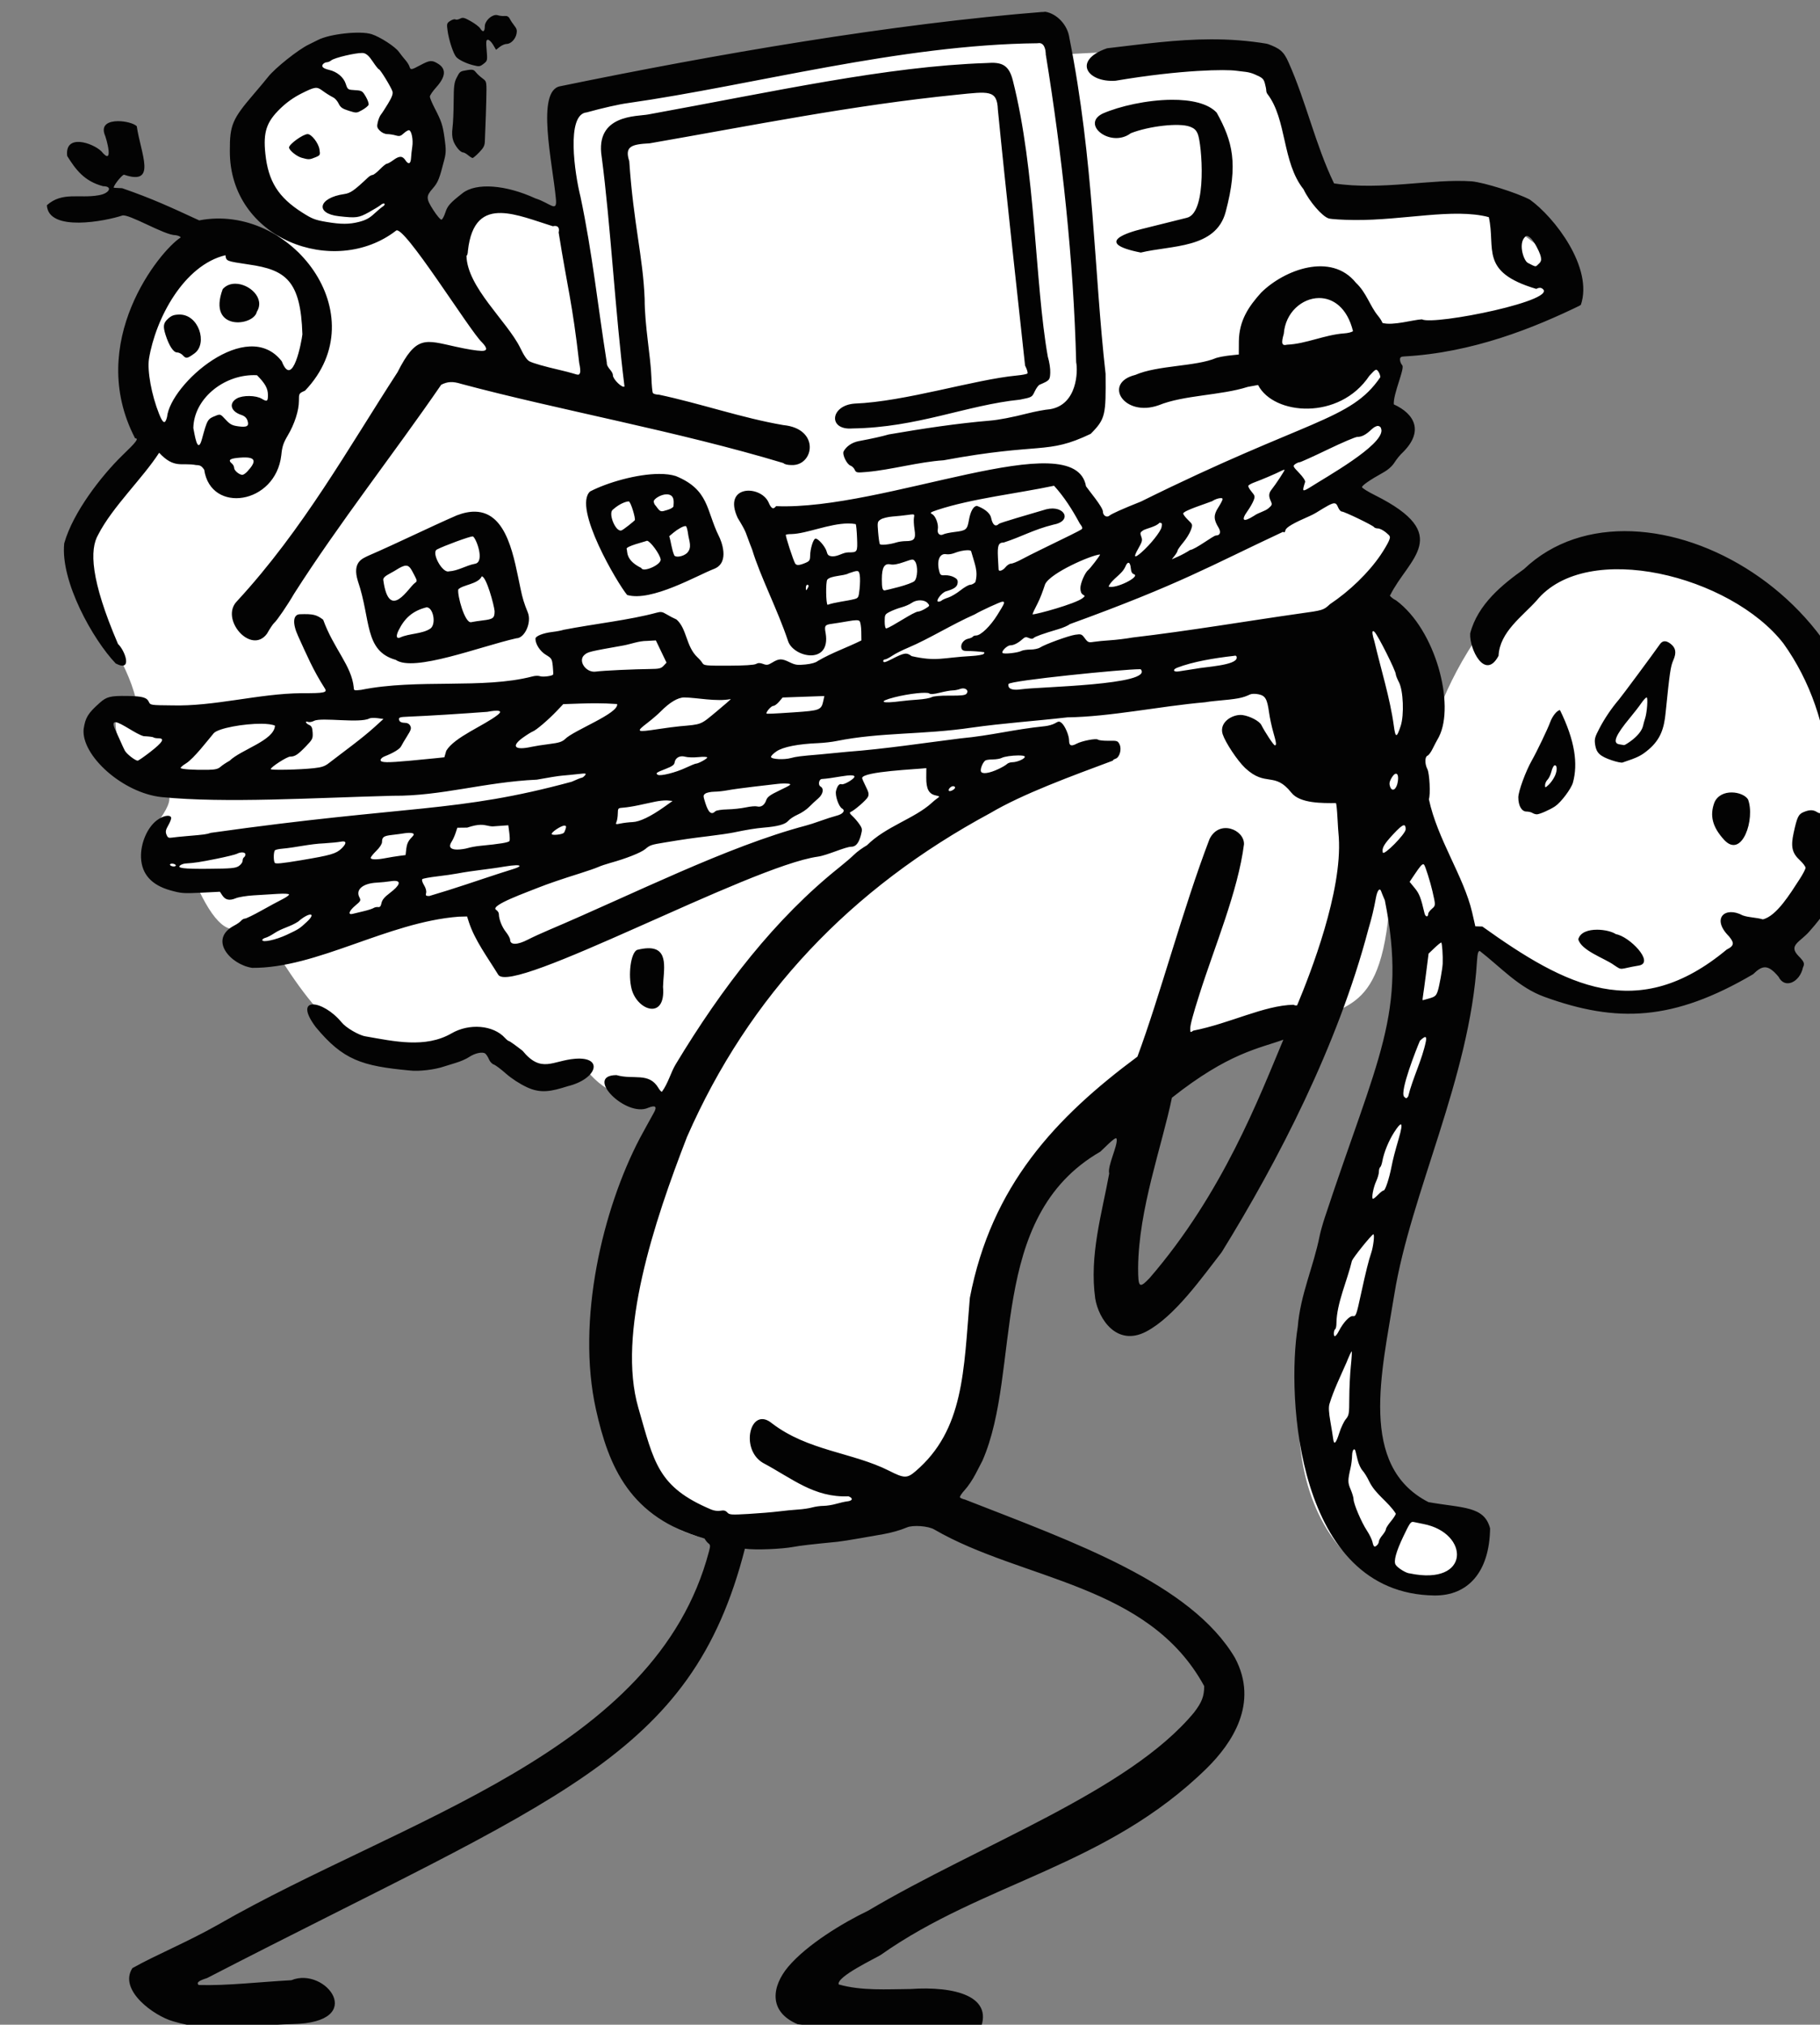
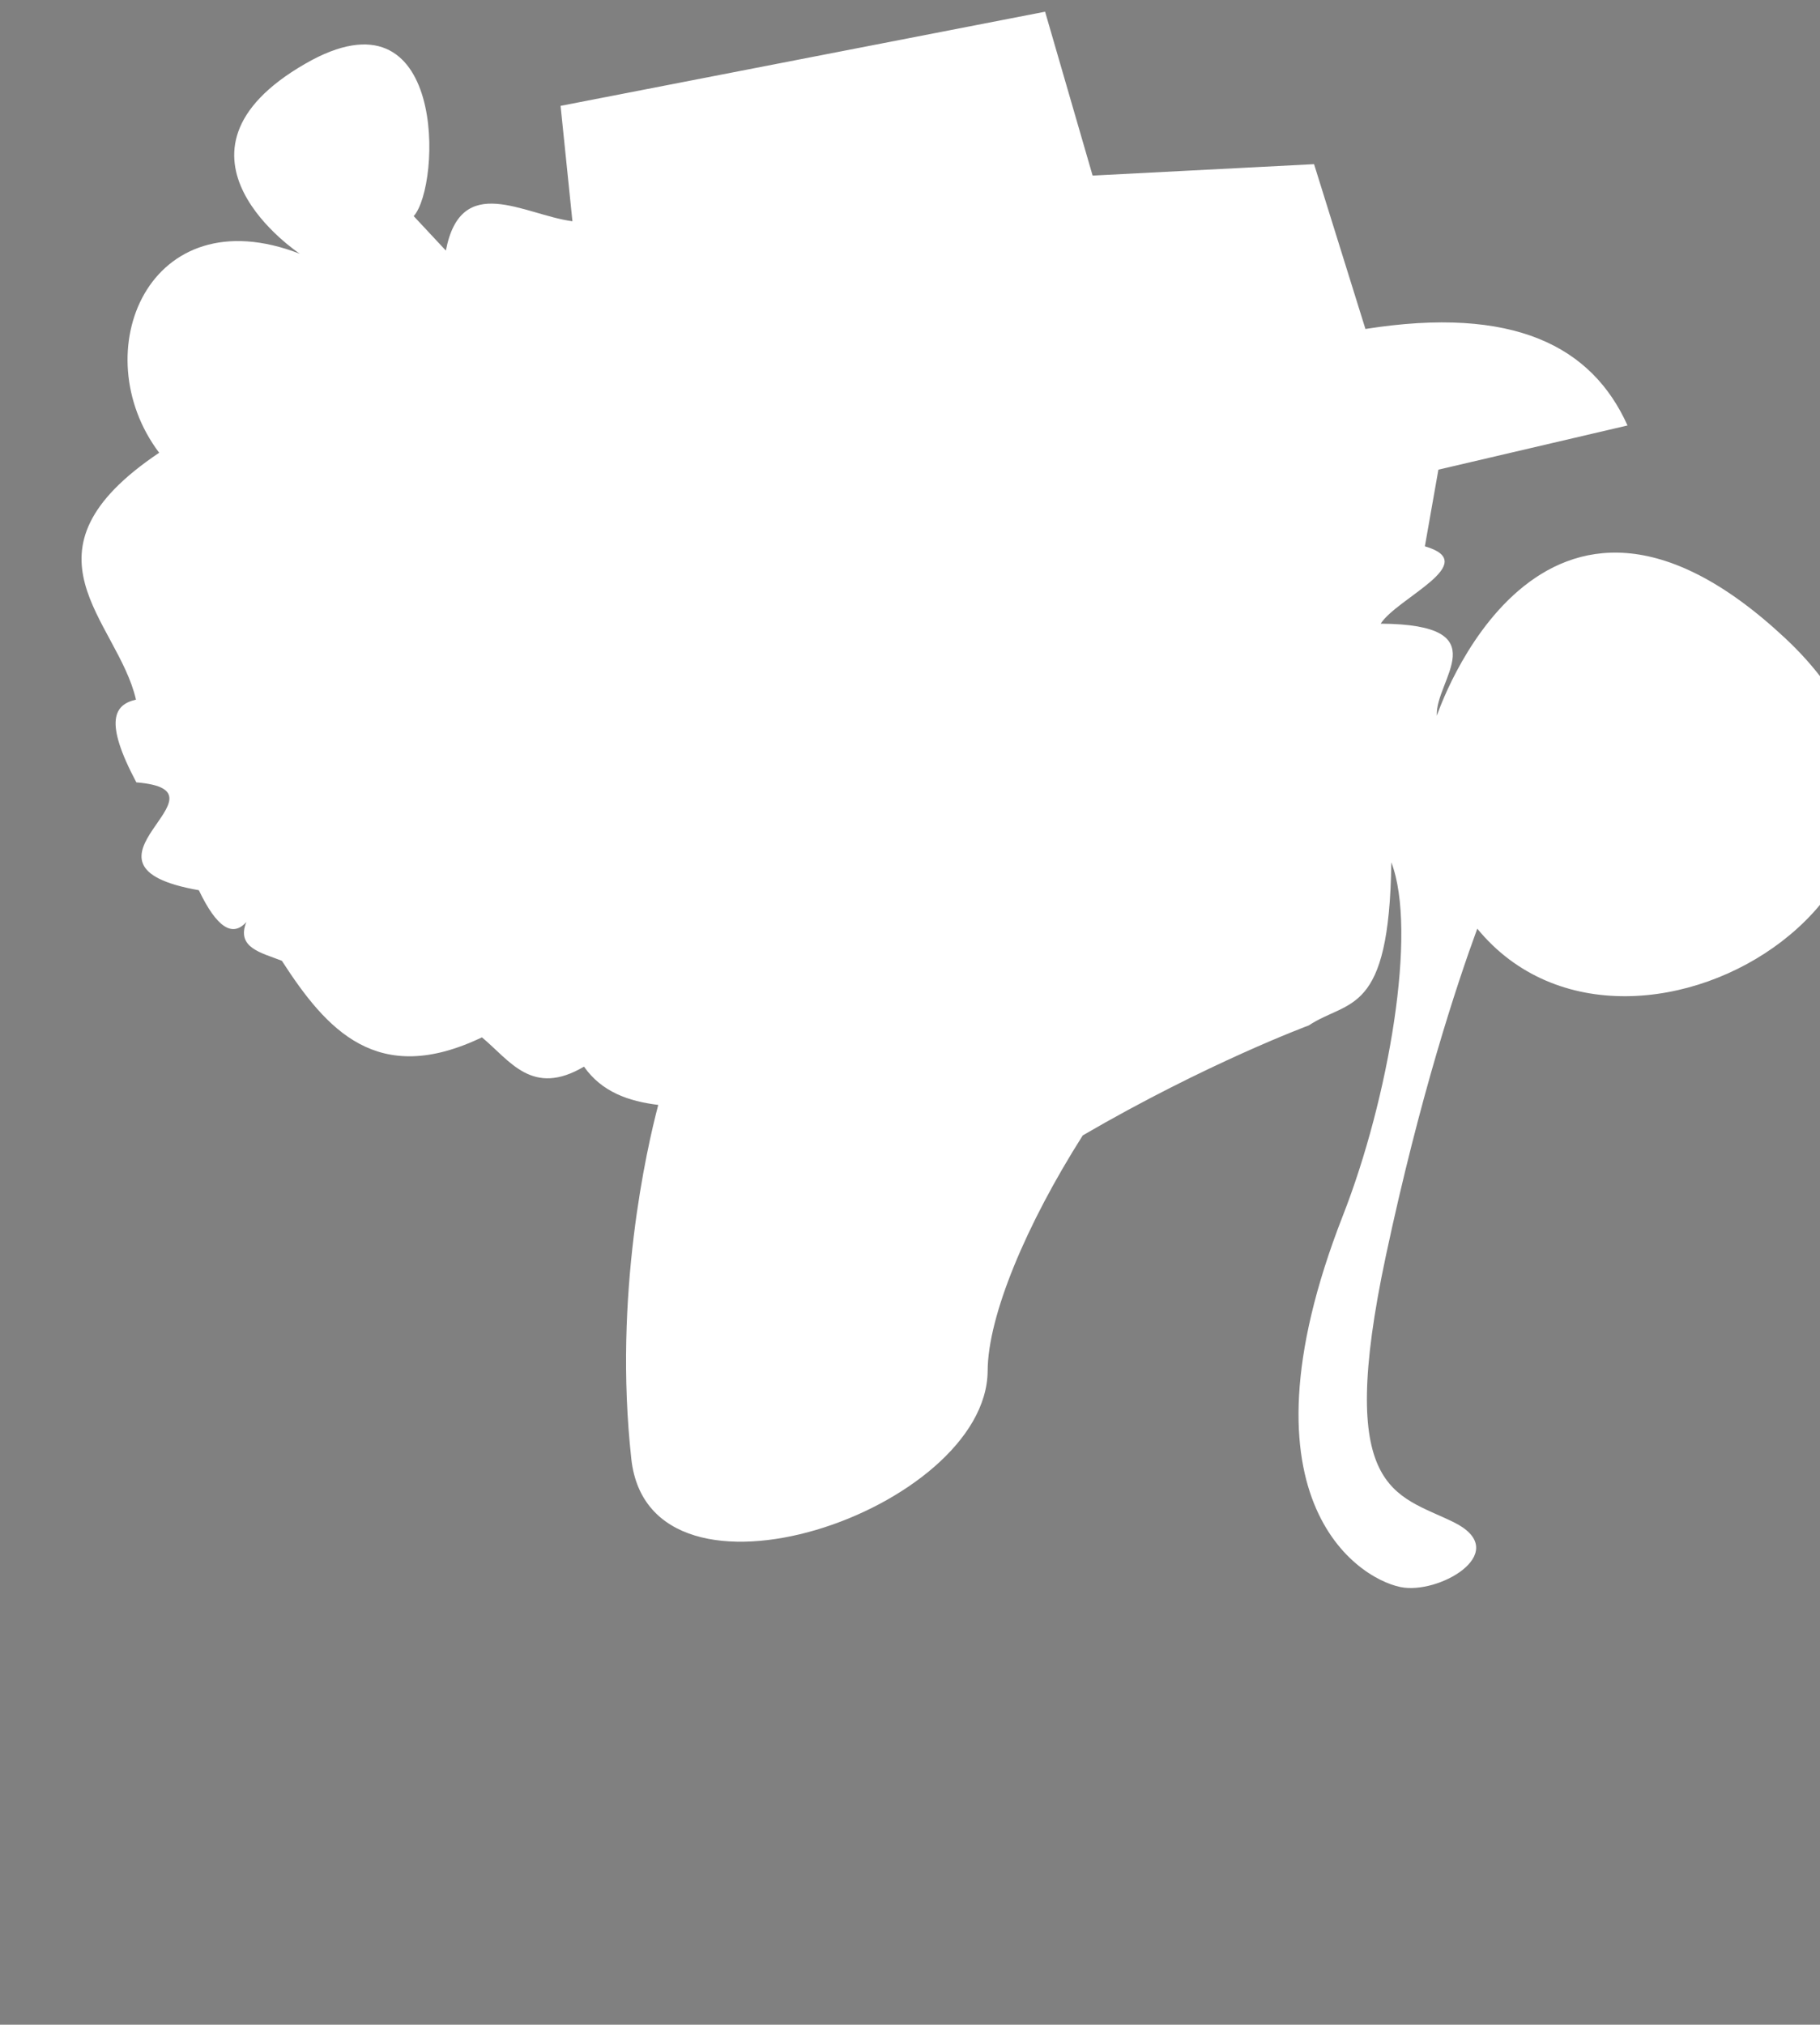
<svg xmlns="http://www.w3.org/2000/svg" viewBox="0 0 188.087 209.196" height="209.196mm" width="188.087mm">
  <rect x="0" y="0" width="188.087" height="209.196" fill="#808080" stroke="none" />
-   <path d="m 12010.704,2902.876 -188.95,36.706 4.624,45 c -18.915,-2.509 -43.446,-19.429 -49.358,11.433 l -12.545,-13.434 c 10.695,-11.897 13.098,-91.326 -42.256,-59.443 -61.132,35.211 -2.163,74.109 -2.163,74.109 -58.92,-22.809 -84.335,38.514 -54.849,77.588 -57.953,38.935 -16.166,65.21 -9.039,96.263 -8.398,1.933 -12.645,8.2 0.145,32.253 40.154,3.324 -31.579,32.273 24.371,42.051 7.065,14.771 13.199,18.387 18.533,12.395 -4.071,10.094 5.936,11.996 13.844,15.12 17.451,26.999 37.224,49.372 78.02,29.852 10.942,9.063 19.57,23.351 39.805,11.421 6.934,9.865 17.33,13.502 28.961,14.92 -4.429,16.79 -17.593,73.983 -10.496,138.105 7.224,65.249 138.652,19.826 138.953,-34.449 0.118,-21.487 15.052,-57.074 37.092,-91.769 48.323,-28.141 88.125,-42.872 88.125,-42.872 15.619,-10.326 31.42,-3.488 32.208,-63.579 10.28,26.747 -1.055,92.135 -18.842,137.601 -44.328,113.299 8.456,143.401 23.936,145.191 15.479,1.79 41.84,-14.435 19.148,-25.569 -22.692,-11.134 -46.067,-11.302 -26.361,-103.844 13.301,-62.449 27.678,-105.852 35.638,-127.534 61.128,74.55 215.799,-23.773 120.076,-113.255 -96.115,-89.847 -135.831,30.237 -135.831,30.237 l -18.214,-46.929 c -0.905,-13.862 24.698,-35.574 -21.912,-35.898 6.562,-10.156 39.678,-23.623 17.231,-30.16 l 5.275,-29.886 73.753,-17.23 c -13.926,-30.936 -44.429,-46.734 -102.211,-37.625 l -20.032,-64.256 -86.358,4.454 z" color="#000" overflow="visible" fill="#fff" paint-order="fill markers stroke" transform="translate(109.972,127.163) matrix(0.265,0,0,0.265,-3184.804,-895.215)" />
-   <path d="m 12010.704,2902.876 c -60.032,4.734 -128.64,16.61 -189.042,29.049 -9.607,1.622 -3.044,29.872 -1.75,43.791 0.627,5.836 -2.173,1.766 -7.95,-0.043 -11.626,-5.36 -23.153,-6.193 -28.435,-2.054 -4.854,3.803 -5.871,4.94 -6.691,7.488 -0.463,1.447 -1.142,2.728 -1.508,2.846 -0.366,0.119 -1.805,-1.563 -3.198,-3.737 -2.858,-4.458 -2.89,-5.396 -0.267,-8.383 2.092,-2.382 2.648,-3.767 4.581,-11.392 0.648,-2.553 0.663,-3.885 0.09,-8.061 -0.733,-5.332 -1.168,-6.654 -3.971,-12.077 -0.981,-1.899 -1.784,-3.845 -1.784,-4.324 0,-0.48 1.114,-2.112 2.477,-3.628 3.762,-4.185 3.98,-7.206 0.665,-9.227 -2.362,-1.44 -3.171,-1.373 -6.8,0.564 -3.661,1.953 -3.852,1.977 -4.311,0.532 -0.195,-0.614 -0.891,-1.72 -1.548,-2.458 -0.654,-0.738 -1.81,-2.196 -2.566,-3.24 -1.477,-2.042 -7.205,-5.76 -10.596,-6.878 -4.359,-1.437 -16.424,-0.133 -21.01,2.272 -0.889,0.466 -2.48,1.257 -3.536,1.758 -4.061,1.927 -13.24,9.238 -15.901,12.668 -0.768,0.99 -3.25,3.96 -5.516,6.601 -8.408,9.803 -9.398,12.137 -9.362,22.107 -0.226,34.61 40.842,49.705 64.782,31.215 2.813,-2.943 29.009,39.399 33.539,43.514 2.2,2.303 2.155,3.393 -0.138,3.341 -1.92,-0.044 -5.625,-0.641 -10.022,-1.618 -12.038,-2.648 -15.409,-4.605 -22.778,9.95 -19.032,29.295 -36.797,61.308 -62.552,89.21 -6.917,6.907 5.463,21.177 11.659,12.722 1.084,-1.939 2.367,-3.854 2.851,-4.256 1.02,-0.846 5.274,-7.088 7.671,-11.254 17.536,-27.52 39.154,-54.973 57.409,-81.547 2.493,-1.272 4.536,-1.364 7.78,-0.351 38.016,10.197 84.597,18.487 125.672,30.888 0.388,0.469 1.675,0.775 3.254,0.775 8.69,0.261 11.153,-14.197 -3.294,-15.591 -15.93,-2.715 -32.275,-8.418 -48.538,-11.865 -1.055,0 -2.098,-0.294 -2.32,-0.652 -0.222,-0.358 -0.477,-3.015 -0.568,-5.903 -0.271,-8.342 -2.646,-20.21 -2.642,-30.776 -0.633,-16.457 -4.324,-28.997 -6.005,-53.714 -1.878,-5.779 0.837,-6.557 7.973,-6.949 40.335,-7.011 78.933,-14.847 119.886,-18.957 12.248,-1.236 15.593,-1.982 15.89,5.755 3.056,31.174 7.86,74.3 10.613,99.852 0.759,1.462 1.167,2.857 0.908,3.1 -0.26,0.243 -2.08,0.592 -4.044,0.775 -16.742,1.581 -43.53,10.187 -63.337,10.956 -9.574,0.716 -10.474,10.501 -0.816,9.693 25.369,-0.357 44.505,-9.119 65.285,-11.225 4.666,-0.93 4.707,-0.953 5.766,-3.201 0.585,-1.245 1.437,-2.422 1.889,-2.616 3.923,-1.681 4.031,-1.8 4.171,-4.649 0.08,-1.565 -0.335,-4.28 -0.958,-6.314 -5.109,-29.034 -4.622,-72.193 -13.647,-107.743 -1.547,-6.093 -4.367,-7.197 -10.268,-6.727 -38.867,1.288 -82.572,11.067 -131.983,20.062 -4.252,0.804 -20.669,-0.069 -18.082,16.454 3.474,26.309 5.283,60.66 8.899,89.583 -0.794,0.793 -4.518,-2.792 -4.518,-4.35 -0.04,-1.772 -2.505,-2.946 -2.377,-4.967 -3.535,-22.198 -5.584,-42.469 -10.259,-64.637 -2.218,-8.769 -5.747,-32.243 2.431,-32.901 5.996,-1.669 12.827,-3.214 15.972,-3.614 48.886,-6.955 105.996,-22.804 159.893,-23.342 2.611,-0.53 3.143,2.512 3.204,4.671 6.201,38.257 10.807,79.714 11.804,119.709 0.697,3.334 0.502,16.57 -10.226,18.312 -1.777,0.127 -5.734,0.867 -8.79,1.644 -5.9,1.5 -11.283,2.534 -14.551,2.795 -13.03,1.101 -26.001,3.065 -39.497,5.388 -2.907,0.831 -6.188,1.562 -11.723,2.611 -2.597,0.492 -4.82,1.993 -5.889,3.974 -0.654,1.213 1.251,5.141 2.719,5.607 0.563,0.179 1.279,0.882 1.589,1.564 0.54,1.183 0.757,1.221 4.889,0.861 9.286,-0.825 20.182,-3.917 29.763,-4.534 38.459,-7.135 40.047,-2.025 57.378,-10.308 5.801,-5.865 5.951,-7.308 5.806,-23.444 -4.571,-40.377 -4.491,-82.654 -14.139,-131.063 -0.684,-4.917 -4.85,-9.36 -9.454,-10.085 z m -214.212,1.286 c -1.923,0.103 -4.299,2.415 -4.299,4.491 0,2.094 -0.752,2.405 -1.78,0.738 -0.381,-0.615 -2.025,-1.874 -3.654,-2.796 -2.553,-1.444 -3.135,-1.585 -4.204,-1.013 -0.682,0.365 -1.504,0.501 -1.826,0.302 -0.323,-0.199 -1.229,0.06 -2.014,0.574 -1.33,0.871 -1.402,1.127 -1.045,3.729 0.52,3.8 2.259,9.096 3.404,10.359 1.001,1.107 3.756,2.453 6.451,3.152 2.523,0.655 2.767,0.622 4.309,-0.59 1.386,-1.091 1.425,-1.275 1.093,-5.216 -0.294,-3.471 -0.219,-4.086 0.504,-4.086 0.467,0 1.369,0.881 2.006,1.959 l 1.155,1.959 1.443,-1.136 c 0.794,-0.625 1.982,-1.135 2.64,-1.135 1.633,0 3.422,-1.79 3.881,-3.886 0.293,-1.337 0.114,-2.07 -0.782,-3.181 -0.64,-0.794 -1.453,-2.014 -1.807,-2.711 -0.456,-0.897 -1.054,-1.228 -2.051,-1.136 -0.774,0.072 -1.96,-0.053 -2.636,-0.278 -0.248,-0.083 -0.513,-0.113 -0.788,-0.098 z m 278.971,9.479 c -13.583,0.026 -26.687,1.871 -40.592,3.491 -13.661,4.759 -7.734,13.421 3.303,12.661 26.103,-4.408 43.214,-4.445 47.018,-3.906 3.081,0.436 4.745,0.321 7.327,1.441 2.903,1.259 3.394,1.694 3.877,3.432 0.304,1.095 0.556,2.373 0.556,2.841 0,0.468 0.215,1.086 0.473,1.373 7.616,9.947 5.642,26.574 14.069,37.141 2.233,4.746 7.269,10.58 9.811,11.363 0.954,0.294 5.44,0.57 9.971,0.613 19.122,0.185 38.649,-4.742 52.47,-1.127 2.752,12.412 -3.728,21.368 18.513,27.989 0.594,-0.371 1.459,-0.53 1.921,-0.352 8.966,4.446 -41.883,14.722 -46.546,12.216 -3.654,0.213 -11.237,2.545 -15.36,1.415 -0.201,-0.635 -0.972,-1.875 -1.713,-2.755 -3.241,-3.937 -4.503,-9.044 -8.631,-12.899 -9.625,-12.02 -27.927,-5.133 -36.962,3.817 -4.99,5.522 -8.581,10.949 -8.695,18.924 l -0.03,5.216 c -3.213,0.344 -5.734,0.488 -8.785,1.335 -7.947,3.407 -22.85,2.797 -31.575,6.619 -12.802,3.143 -4.424,16.654 9.154,11.812 9.773,-3.983 24.235,-3.788 34.687,-7.143 l 4.031,-0.742 c 6.066,11.822 31.696,13.939 43.41,-3.59 2.504,-2.695 2.633,-2.76 3.434,-1.733 0.458,0.586 0.831,1.617 0.831,2.291 -11.6,17.028 -28.122,16.152 -93.351,48.482 -6.986,2.772 -11.379,4.735 -12.297,5.498 -1.065,0.882 -2.529,-0.046 -2.529,-1.6 -0.05,-1.811 -5.558,-8.288 -6.59,-9.846 -4.251,-24.627 -78.788,9.552 -120.869,7.733 -1.072,1.418 -1.891,1.008 -2.924,-1.462 -3.116,-6.854 -18.067,-6.883 -12.038,6.064 3.895,6.418 2.648,4.852 5.634,12.336 3.187,10.537 9.897,23.373 13.964,35.555 1.975,6.499 16.806,9.666 14.697,-2.981 -0.551,-2.883 -0.293,-3.27 2.42,-3.625 1.209,-0.159 3.993,-0.603 6.189,-0.989 2.965,-0.521 4.15,-0.543 4.611,-0.083 0.342,0.341 0.645,2.178 0.675,4.081 l 0.05,3.461 c -5.866,2.918 -11.219,4.645 -17.028,8.022 -0.692,0.615 -2.464,1.12 -4.759,1.355 -3.182,0.326 -3.999,0.207 -6.309,-0.918 -3.001,-1.46 -4.062,-1.429 -6.712,0.194 -1.577,0.966 -2.111,1.045 -3.505,0.519 -1.231,-0.464 -1.939,-0.461 -2.808,0.012 -0.745,0.406 -4.591,0.646 -10.708,0.667 -8.823,0.029 -9.595,-0.046 -10.16,-1.012 -0.336,-0.575 -1.187,-1.563 -1.891,-2.197 -4.617,-4.328 -4.087,-11.125 -8.221,-14.798 -1.117,-0.487 -2.884,-1.407 -3.927,-2.045 -1.592,-0.974 -2.208,-1.071 -3.843,-0.609 -10.567,2.873 -24.282,4.344 -36.268,6.667 -0.756,0.267 -2.713,0.643 -4.35,0.835 -3.671,0.43 -6.633,1.62 -6.633,2.663 0,2.105 1.812,4.889 4.068,6.252 2.26,1.365 2.403,1.602 2.702,4.488 0.171,1.676 0.222,3.139 0.112,3.251 -0.572,0.571 -4.059,0.984 -5.091,0.603 -0.647,-0.24 -1.996,-0.194 -2.995,0.102 -19.385,5.028 -44.695,0.773 -66.75,5.22 -2.761,0.334 -2.885,0.293 -2.905,-0.95 -0.827,-8.462 -7.871,-15.166 -11.922,-26.397 -2.591,-1.973 -3.998,-2.304 -9.075,-2.134 -2.714,0.091 -2.988,3.561 -0.676,8.563 3.296,7.204 5.773,13.131 10.298,20.197 1.267,1.797 0.1,2.064 -8.921,2.026 -16.799,0.131 -34.115,5.252 -50.795,4.751 -7.909,-0.064 -8.257,-0.114 -8.762,-1.266 -0.804,-1.83 -2.505,-2.318 -8.373,-2.401 -6.714,-0.096 -8.125,0.256 -10.869,2.703 -4.559,4.065 -5.575,5.728 -6.242,10.218 -0.964,10.247 15.198,24.89 30.403,26.506 24.987,2.471 59.269,0.265 90.331,-0.519 18.769,0.163 35.651,-5.361 56.011,-6.275 4.077,-0.765 8.525,-1.476 9.885,-1.579 1.358,-0.103 4.077,-0.369 6.04,-0.591 3.286,-0.372 3.51,-0.332 2.816,0.507 -0.415,0.501 -0.97,0.911 -1.235,0.911 -0.265,0 -2.026,0.703 -3.914,1.561 -45.185,12.259 -62.7,8.907 -140.714,19.919 -1.75,0.591 -2.436,0.683 -9.336,1.265 -2.416,0.204 -5.08,0.478 -5.92,0.609 -1.248,0.194 -1.627,-0.024 -2.071,-1.193 -0.44,-1.155 -0.292,-1.868 0.764,-3.697 0.72,-1.246 1.2,-2.575 1.065,-2.952 -0.447,-1.26 -3.205,-0.718 -5.593,1.099 -3.766,2.865 -6.39,9.083 -6.152,14.576 0.279,6.423 4.106,10.667 11.478,12.731 4.139,1.159 5.219,1.241 11.921,0.905 l 7.371,-0.37 0.912,1.392 c 1.193,1.821 2.801,2.174 5.249,1.151 1.093,-0.457 4.179,-0.966 6.857,-1.132 2.679,-0.166 6.909,-0.426 9.402,-0.578 2.773,-0.17 4.53,-0.07 4.53,0.26 0,0.295 -1.174,1.124 -2.609,1.841 -1.435,0.717 -5.113,2.704 -8.173,4.414 -3.06,1.711 -5.934,3.111 -6.385,3.111 -0.452,0 -1.143,0.389 -1.537,0.864 -0.396,0.475 -1.599,1.316 -2.676,1.869 -10.157,5.363 -1.499,15.199 6.987,16.486 25.256,0.218 52.702,-17.807 80.547,-19.955 l 3.282,-0.087 0.702,2.196 c 2.308,7.072 7.242,13.686 11.407,20.455 4.788,8.604 98.146,-42.284 124.711,-45.977 3.666,-0.51 10.686,-3.855 13.023,-3.855 1.734,0 2.907,-1.406 3.724,-4.459 0.627,-2.339 0.581,-2.66 -0.611,-4.386 -0.708,-1.024 -1.922,-2.433 -2.702,-3.131 -0.981,-0.881 -1.2,-1.358 -0.713,-1.561 1.561,-0.65 6.254,-4.735 6.791,-5.909 0.46,-1.009 0.291,-1.809 -0.851,-4.066 -0.783,-1.545 -1.425,-3.025 -1.425,-3.288 0.284,-2.565 21.407,-3.407 25.045,-3.85 l -0.03,3.681 c -0.04,4.397 0.992,6.368 3.626,6.947 1.671,0.367 1.711,0.431 0.705,1.121 -0.587,0.402 -1.563,1.2 -2.166,1.774 -6.724,6.156 -17.939,9.204 -25.271,16.539 -1.712,0.967 -3.943,2.587 -4.957,3.601 -1.016,1.014 -3.649,3.28 -5.852,5.035 -24.897,19.881 -45.645,46.659 -63.809,76.793 -1.924,3.167 -2.947,7.463 -5.39,10.708 -0.263,0 -0.868,-0.68 -1.346,-1.511 -3.717,-6.254 -9.709,-3.073 -16.349,-5.001 -12.781,0.059 3.664,16.612 12.341,12.756 2.898,-1.159 3.616,-0.497 2.178,2.013 -1.986,3.485 -3.545,6.509 -5.416,9.864 -14.46,27.581 -24.841,70.932 -17.11,105.706 4.981,22.412 13.25,42.188 42.346,50.339 0.374,0.703 1.068,1.565 1.542,1.914 0.743,0.548 0.769,0.981 0.184,3.165 -20.73,78.527 -119.266,104.006 -191.497,145.521 -11.968,6.784 -24.194,11.748 -33.357,16.908 -5.563,8.692 8.659,18.699 15.786,20.703 15.94,4.868 29.825,1.488 46.678,1.113 29.583,-0.546 12.995,-22.628 -0.471,-17.107 -12.577,0.688 -25.061,2.193 -36.157,1.872 -0.924,-0.924 -0.03,-1.657 3.276,-2.697 136.069,-70.225 188.805,-85.496 209.759,-167.407 4.211,0.558 14.369,0.163 19.079,-0.741 2.352,-0.452 7.013,-0.99 17.022,-1.966 1.209,-0.118 5.163,-0.737 8.787,-1.376 3.624,-0.639 7.701,-1.353 9.061,-1.587 3.102,-0.533 6.881,-1.61 9.187,-2.618 2.391,-1.045 8.39,-0.597 10.738,0.802 34.198,19.855 83.483,21.049 105.248,61.065 -0.03,4.012 -0.924,6.316 -4.01,10.326 -25.427,30.658 -83.343,51.318 -127.12,77.26 -9.65,4.613 -23.828,13.166 -31.153,21.888 -6.146,7.316 -8.04,17.353 3.728,22.338 18.181,1.875 23.018,3.58 41.645,3.418 6.697,-0.311 25.807,6.011 28.94,-0.086 7.169,-14.462 -9.838,-18.221 -26.497,-17.061 -9.24,0.077 -19.245,0.757 -28.077,-1.781 -0.975,-2.972 14.165,-10.109 16.34,-11.466 40.235,-28.426 88.091,-34.439 127.227,-72.847 9.715,-9.602 20.444,-25.231 10.966,-43.027 -17.184,-28.996 -62.468,-44.966 -105.313,-61.718 -0.9,-0.198 -1.774,-0.581 -1.941,-0.852 -0.168,-0.271 0.701,-1.585 1.932,-2.919 1.228,-1.334 3.1,-4.12 4.159,-6.191 1.06,-2.071 2.261,-4.383 2.668,-5.138 15.543,-35.428 1.428,-94.827 45.995,-120.532 5.298,-5.149 6.242,-5.863 6.388,-4.833 0.337,2.724 -3.705,10.537 -2.928,13.345 -2.86,15.691 -7.802,31.889 -5.449,48.755 1.287,7.893 8.365,18.903 19.887,12.873 11.069,-5.794 21.947,-21.348 29.407,-30.916 22.068,-35.714 45.252,-80.547 57.193,-125.837 1.401,-4.751 2.141,-7.829 2.98,-12.391 0.529,-2.873 1.493,-4.078 2.03,-2.536 0.201,0.579 0.85,2.165 1.439,3.524 8.792,44.105 -2.704,60.896 -23.458,123.827 -0.792,2.416 -1.659,5.505 -1.925,6.864 -2.53,12.594 -7.539,22.94 -8.577,35.64 -4.37,26.877 -0.582,104.027 53.245,104.726 13.035,0.169 21.53,-9.022 21.765,-26.148 -2.248,-8.804 -10.764,-7.877 -24.035,-10.254 -27.47,-14.046 -18.178,-50.795 -13.329,-80.901 6.338,-39.355 29.488,-84.567 32.247,-130.005 0.21,-3.055 0.465,-3.981 1.099,-3.981 8.191,6.349 15.135,14.228 25.171,17.871 28.38,10.301 50.374,9.4 81.404,-8.8 3.654,-3.573 5.808,-3.941 9.916,0.958 2.502,5.034 8.355,2.051 9.526,-3.571 0.771,-1.573 0.514,-2.24 -1.752,-4.538 -4.092,-4.218 0.719,-5.401 4.314,-9.591 11.779,-13.194 17.136,-26.253 22.066,-42.026 14.689,-85.236 -87.894,-142.488 -133.42,-99.191 -8.199,5.851 -18.024,13.647 -20.966,25.059 -0.402,6.09 5.836,18.613 11.065,8.723 0.423,-9.257 9.327,-15.387 14.754,-21.436 19.623,-24.08 75.908,-9.73 96.341,16.648 10.486,14.61 16.482,32.373 17.83,50.592 -0.05,10.962 -1.664,17.153 -4.629,15.209 -1.559,-1.02 -3.003,-1.038 -5.334,-0.064 -2.034,0.85 -2.514,1.848 -3.89,8.116 -1.185,5.395 -0.619,7.856 2.461,10.706 1.197,1.107 2.177,2.418 2.177,2.912 0,0.494 -1.051,2.506 -2.334,4.471 -3.661,5.617 -8.907,14.286 -14.283,15.627 -2.765,-0.796 -5.26,-0.642 -7.883,-1.548 -6.869,-3.689 -12.381,1.138 -5.337,8.182 1.83,2.264 2.383,3.543 -0.889,5.128 -34.781,28.936 -62.689,14.363 -95.299,-8.97 l -2.745,-0.077 -1.257,-5.492 c -3.276,-14.011 -13.527,-28.419 -16.863,-44.09 0.682,-1.694 0.271,-10.059 -0.573,-11.692 -1.057,-2.044 -1.037,-4.841 0.03,-5.253 0.462,-0.177 1.335,-1.343 1.943,-2.591 0.607,-1.248 1.735,-3.381 2.508,-4.74 6.348,-12.438 -1.153,-41.714 -16.684,-53.217 -1.284,-0.643 -2.334,-1.524 -2.334,-1.96 7.026,-14.342 25.085,-23.566 -5.903,-39.059 -2.793,-1.392 -5.072,-2.813 -5.062,-3.157 0.02,-0.676 3.255,-2.907 8.163,-5.626 2.039,-1.13 3.579,-2.5 4.569,-4.064 0.822,-1.297 2.218,-3.001 3.105,-3.786 8.396,-8.251 4.698,-15.081 -3.434,-18.783 -0.322,-4.035 4.388,-14.036 3.279,-15.263 -0.48,-0.53 -0.871,-1.501 -0.871,-2.157 0,-0.917 0.346,-1.208 1.509,-1.263 26.855,-1.438 50.816,-11.155 68.993,-20.016 5.039,-14.59 -10.364,-34.379 -19.869,-41.138 -5.135,-2.686 -17.732,-6.651 -22.629,-7.124 -15.605,-1.097 -35.05,3.632 -53.717,0.807 -7.288,-15.055 -10.845,-31.758 -17.75,-47.2 -1.886,-4.279 -3.396,-5.465 -8.278,-7.226 -7.562,-1.279 -14.807,-1.764 -21.922,-1.75 z m -330.961,5.326 c 0.171,0.011 0.316,0.022 0.432,0.047 1.168,0.257 2.18,1.194 3.604,3.339 1.088,1.641 2.156,2.983 2.373,2.983 0.504,0 4.799,7.021 5.288,8.645 0.269,0.891 -0.199,2.181 -1.694,4.668 -1.137,1.89 -2.412,3.85 -2.833,4.357 -0.418,0.506 -0.968,1.834 -1.219,2.95 -0.395,1.749 -0.277,2.209 0.847,3.334 0.752,0.753 1.956,1.306 2.844,1.306 0.848,0 2.327,0.226 3.29,0.503 1.497,0.429 1.965,0.304 3.212,-0.851 0.803,-0.744 1.731,-1.262 2.063,-1.151 0.972,0.324 1.617,3.768 1.204,6.441 -0.208,1.359 -0.421,3.316 -0.47,4.349 -0.114,2.345 -1.02,2.708 -2.212,0.888 -1.151,-1.755 -2.373,-1.76 -4.73,-0.02 -1.025,0.755 -2.135,1.372 -2.469,1.372 -0.332,0 -1.57,0.989 -2.749,2.197 -1.18,1.208 -2.466,2.197 -2.857,2.197 -0.392,0 -1.172,0.432 -1.734,0.96 -5.5,5.179 -6.886,6.143 -9.34,6.496 -10.03,1.444 -11.503,7.57 -2.075,8.633 6.812,0.768 7.742,0.644 11.735,-1.56 2.047,-1.13 4.155,-2.43 4.685,-2.889 0.532,-0.459 1.148,-0.643 1.374,-0.408 0.224,0.235 -0.04,0.707 -0.609,1.049 -0.56,0.342 -2.104,1.636 -3.433,2.875 -1.8,1.678 -3.291,2.478 -5.848,3.137 -3.824,0.986 -7.067,0.991 -12.764,0.021 -4.405,-0.75 -5.522,-1.182 -9.385,-3.636 -9.38,-5.957 -13.286,-12.183 -14.412,-22.965 -0.881,-8.434 0.422,-12.367 5.835,-17.609 2.468,-2.391 5.182,-4.325 8.228,-5.86 5.075,-2.559 5.988,-2.713 7.88,-1.331 1.687,1.232 3.202,2.187 4.66,2.94 0.637,0.329 1.541,1.398 2.006,2.375 0.684,1.433 1.439,1.962 3.902,2.737 3.02,0.95 3.079,0.948 5.245,-0.269 1.203,-0.677 2.328,-1.594 2.499,-2.038 0.17,-0.445 -0.316,-1.876 -1.079,-3.18 -1.324,-2.257 -1.526,-2.379 -4.223,-2.537 -2.808,-0.164 -2.84,-0.188 -3.619,-2.528 -0.843,-2.537 -3.385,-4.656 -6.439,-5.368 -2.38,-0.554 -3.184,-1.296 -2.412,-2.227 0.344,-0.413 1.007,-0.751 1.474,-0.751 0.468,0 1.24,-0.325 1.717,-0.721 1.28,-1.064 9.641,-3 12.208,-2.903 z m 42.483,6.523 c -0.411,-0.013 -0.918,0.037 -1.577,0.147 -2.918,0.482 -2.914,0.48 -4.217,3.03 -0.925,1.817 -1.105,3.283 -1.135,9.289 -0.02,3.922 -0.22,8.489 -0.446,10.148 -0.271,1.994 -0.177,3.689 0.275,5.003 0.747,2.175 2.778,4.628 3.831,4.628 0.367,0 1.25,0.486 1.963,1.08 0.714,0.594 1.501,1.088 1.751,1.098 0.251,0.011 1.425,-0.991 2.609,-2.223 1.776,-1.848 2.16,-2.644 2.194,-4.53 0.02,-1.259 0.12,-3.771 0.212,-5.583 0.09,-1.812 0.247,-6.479 0.339,-10.371 0.166,-6.949 0.145,-7.094 -1.173,-8.099 -1.59,-1.214 -2.187,-1.769 -3.183,-2.958 -0.359,-0.429 -0.762,-0.634 -1.443,-0.658 z m 273.059,11.726 c -9.551,0.062 -20.303,2.48 -26.873,5.37 -8.687,4.224 3.142,13.548 10.969,7.662 7.126,-2.799 18.766,-4.103 22.967,-2.572 1.744,0.636 2.471,1.296 3.127,2.836 1.57,3.688 3.865,30.689 -4.195,32.698 l -17.755,4.426 c -4.472,1.114 -19.439,5.347 -0.256,9.148 11.958,-2.897 29.26,-1.472 33.087,-15.825 5.043,-18.922 2.669,-27.609 -3.488,-38.725 -3.447,-3.688 -10.153,-5.066 -17.583,-5.018 z m -410.98,8.332 c -3.399,0.036 -6.378,1.302 -5.203,4.956 0.829,1.804 3.891,13.025 -1.2,6.785 -3.38,-3.28 -14.368,-7.003 -13.311,1.856 3.18,5.042 6.5,9.814 14.018,11.77 3.868,0 2.485,2.847 -1.709,3.518 -7.544,1.379 -14.229,-1.498 -20.244,3.901 0.605,10.58 22.985,6.149 29.33,4.035 2.398,-0.961 16.477,7.665 20.779,7.632 1.131,0.137 2.058,0.548 2.058,0.912 -8.08,5.118 -37.24,40.876 -17.754,78.295 1.561,0 0.52,1.384 -5.091,6.769 -7.941,7.75 -19.137,22.028 -22.548,34.173 -1.565,14.906 11.279,37.66 20.095,46.859 6.762,3.496 3.608,-5.07 0.868,-7.629 -10.761,-25.08 -11.11,-36.835 -7.691,-42.647 5.562,-10.826 17.296,-21.9 23.746,-31.895 5.926,6.398 8.864,3.731 14.416,4.805 1.556,0.011 2.157,0.351 3.157,1.82 2.51,17.287 27.842,13.585 30.061,-5.666 0.332,-3.369 0.79,-4.768 2.518,-7.688 2.665,-4.502 4.349,-9.731 4.349,-13.499 0,-2.92 0,-2.925 2.383,-3.978 28.16,-29.52 -5.527,-73.276 -41.272,-66.395 -10.955,-5.053 -18.09,-8.409 -30.025,-12.543 -1.51,-0.055 -2.945,-0.13 -3.184,-0.166 -0.796,-0.119 2.941,-5.006 3.895,-5.097 12.928,4.367 6.58,-8.014 4.967,-18.91 -1.084,-1.083 -4.41,-2.007 -7.408,-1.975 z m 74.053,5.048 c -1.785,0 -7.254,3.933 -7.254,5.217 0,1.067 2.937,3.459 4.943,4.025 2.692,0.76 3.078,0.748 5.305,-0.183 1.932,-0.807 1.966,-0.875 1.602,-3.158 -0.387,-2.421 -3.096,-5.902 -4.596,-5.902 z m 75.529,30.772 c 5.92,0.137 13.114,2.975 20.099,5.155 1.853,-0.455 2.718,0.476 2.259,2.427 3.502,22.047 5.269,26.837 8.026,50.957 0.365,1.554 0.513,3.222 0.327,3.707 -0.378,0.986 -0.519,0.999 -2.844,0.272 -0.907,-0.283 -3.13,-0.859 -4.943,-1.278 -6.118,-1.417 -10.425,-2.644 -11.903,-3.394 -1.015,-0.514 -2.162,-2.185 -3.693,-5.378 -5.161,-10.334 -20.604,-23.533 -20.92,-35.741 0.301,-0.187 0.549,-1.039 0.549,-1.894 1.267,-11.675 6.335,-14.989 13.043,-14.833 z m 399.827,8.886 c 0.863,0.17 2.333,0.767 4.716,5.876 1.848,3.965 0.625,4.438 -0.362,5.425 -0.843,0.843 -0.793,0.853 -3.872,-0.751 -1.787,-0.958 -4.062,-8.525 -0.482,-10.55 z m -507.41,7.567 c 0.311,2.33 0.206,2.287 9.173,3.629 14.306,2.052 20.19,6.237 20.834,27.235 -0.264,2.478 -3.756,21.612 -8.036,10.505 -13.451,-17.451 -43.403,8.747 -44.755,21.737 -0.742,2.906 -1.57,2.591 -3.075,-1.17 -2.963,-7.409 -4.692,-16.819 -3.963,-21.575 2.615,-15.771 13.624,-36.485 29.822,-40.361 z m 3.831,11.11 c -1.837,0 -3.597,0.624 -4.898,2.104 -6.148,16.483 12.117,14.56 13.311,8.822 3.313,-5.25 -2.901,-10.918 -8.413,-10.926 z m 422.622,5.585 c 5.472,-0.038 11,3.729 13.269,12.909 -0.485,0.402 -2.056,0.795 -3.49,0.874 -7.629,0.557 -14.792,4.088 -22.232,4.406 -2.041,0.522 -2.352,-0.516 -1.266,-4.246 0.601,-8.307 7.119,-13.897 13.719,-13.943 z m -444.573,6.441 c -1.989,0.049 -2.941,0.41 -4.256,1.611 -1.857,1.697 -2.048,2.909 -0.986,6.277 1.32,4.181 3.053,6.864 4.434,6.864 0.702,0 1.723,0.494 2.271,1.098 1.296,1.433 1.731,1.363 4.626,-0.742 5.175,-3.853 1.626,-15.339 -6.089,-15.11 z m 29.258,23.622 c 0.389,0 0.78,0.012 1.171,0.034 3.243,3.301 4.256,5.152 4.256,7.78 0,2.432 -0.355,2.64 -2.387,1.401 -2.275,-1.387 -7.504,-1.444 -9.771,-0.106 -3.231,1.909 -2.331,5.069 1.832,6.424 1.181,0.385 1.971,1.098 2.321,2.096 0.783,2.229 -0.09,2.803 -3.556,2.327 -2.413,-0.332 -3.207,-0.755 -4.932,-2.622 -2.018,-2.185 -2.089,-2.212 -3.901,-1.492 -3.164,1.256 -3.244,1.395 -5.372,9.197 -1.728,6.195 -2.831,-2.139 -3.324,-4.404 0.181,-11.268 11.575,-20.672 23.663,-20.636 z m 438.397,19.809 c 0.695,0.039 1.161,0.585 1.282,1.63 0.406,6.071 -21.673,18.328 -27.78,22.263 -3.141,1.885 -3.207,1.817 -1.986,-2.05 0.151,-0.476 -0.831,-1.957 -2.325,-3.509 -2.435,-2.529 -2.526,-2.729 -1.564,-3.432 0.563,-0.411 1.331,-0.746 1.71,-0.746 0.379,0 5.301,-2.224 10.938,-4.942 5.637,-2.718 10.856,-4.942 11.598,-4.942 1.738,0 3.324,-0.83 5.474,-2.864 1.036,-0.98 1.958,-1.446 2.653,-1.407 z m -441.817,12.282 c 4.104,0.057 4.284,1.722 0.791,5.489 -0.674,0.729 -1.548,1.313 -1.939,1.297 -1.236,-0.05 -3.185,-1.712 -3.185,-2.716 0,-0.53 -0.37,-1.272 -0.824,-1.648 -1.723,-1.43 -0.897,-2.043 3.158,-2.348 0.747,-0.057 1.414,-0.082 1.999,-0.073 z m 405.195,4.798 c 0.08,-0.011 0.119,0.012 0.119,0.052 0,0.393 -3.509,5.723 -4.907,7.455 -1.287,1.593 -1.395,2.673 -0.466,4.707 0.602,1.324 0.521,1.587 -0.856,2.771 -1.508,1.278 -3.892,1.671 -5.666,2.956 -4.265,2.705 -5.256,1.924 -2.477,-1.951 0.855,-1.192 1.87,-2.964 2.258,-3.937 0.649,-1.634 0.591,-1.904 -0.752,-3.502 -0.802,-0.952 -1.375,-1.978 -1.274,-2.281 0.1,-0.303 1.161,-0.908 2.356,-1.345 2.888,-1.055 8.392,-3.403 10.273,-4.382 0.624,-0.324 1.161,-0.529 1.392,-0.543 z m -243.72,1.628 c -8.685,0.012 -20.241,3.314 -27.017,6.847 -6.755,6.336 10.737,35.895 14.473,40.344 9.418,2.782 27.389,-7.67 33.848,-10.15 6.461,-2.479 2.732,-11.261 1.92,-12.815 -4.969,-10.034 -3.717,-18.034 -16.771,-23.395 -1.814,-0.579 -4.022,-0.834 -6.453,-0.83 z m 153.944,4.606 c 3.982,4.388 7.112,9.317 10.006,14.69 1.068,1.399 1.223,1.927 0.686,2.322 -0.635,0.467 -5.294,2.789 -16.344,8.143 -2.265,1.098 -5.467,2.722 -7.115,3.609 -1.648,0.887 -3.466,1.613 -4.039,1.613 -0.574,0 -1.53,0.617 -2.124,1.372 -1.02,1.298 -2.59,1.858 -2.696,0.961 -0.03,-0.227 -0.144,-2.371 -0.26,-4.765 -0.23,-4.708 0.196,-5.805 2.249,-5.805 7.2,-2.333 11.46,-4.982 19.284,-6.949 7.804,-1.406 4.441,-7.774 -2.668,-6.018 -6.081,1.774 -18.059,5.264 -18.458,5.659 -1.372,1.358 -2.467,0.519 -3.082,-2.359 -0.523,-2.244 -3.321,-3.818 -5.492,-4.611 -1.342,0 -2.541,2.08 -3.131,5.426 -0.684,3.889 -1.038,4.183 -5.691,4.747 -1.812,0.22 -3.743,0.632 -4.291,0.917 -1.367,0.711 -2.485,-0.318 -2.166,-1.991 0.363,-1.895 -0.846,-5.156 -2.174,-5.867 -1.017,-0.544 -0.816,-0.711 1.982,-1.656 13.414,-4.445 31.573,-6.472 45.524,-9.438 z m -150.98,3.35 c 0.153,0 0.304,0.016 0.452,0.037 2.845,0.414 2.103,3.562 2.103,4.628 0,0.372 -0.984,0.985 -2.188,1.36 -2.83,0.87 -2.83,1.036 -4.676,-1.514 -0.453,-0.376 -0.824,-1.176 -0.824,-1.777 0,-0.929 2.831,-2.79 5.133,-2.736 z m 216.086,1.469 c 0.384,0.014 0.627,0.133 0.627,0.377 0,0.357 -0.762,1.837 -1.693,3.289 -1.871,2.913 -1.852,4.627 0.09,7.814 1.071,1.761 0.648,3.094 -0.982,3.094 -1.136,0.074 -7.765,5.299 -10.14,5.682 -1.111,0.754 -3.161,1.876 -4.555,2.492 l -2.533,1.121 1.123,-1.426 c 0.618,-0.785 1.121,-1.668 1.121,-1.963 0,-0.295 0.991,-1.72 2.202,-3.166 1.211,-1.446 2.549,-3.614 2.973,-4.818 0.769,-2.175 0.762,-2.2 -1.102,-4.007 -1.033,-1 -1.876,-2.12 -1.876,-2.49 0.143,-1.136 9.288,-3.962 11.273,-4.797 1.111,-0.761 2.633,-1.235 3.476,-1.204 z m -230.984,1.278 c 0.784,0 2.765,6.712 2.374,7.346 -0.151,0.243 -4.542,3.869 -5.313,4.016 -2.244,0.429 -5.037,-6.531 -3.341,-8.058 3.303,-2.974 5.917,-3.304 6.28,-3.304 z m 275.045,0.749 c 0.826,-0.057 1.158,0.514 1.595,1.566 0.376,0.906 1.027,1.647 1.45,1.647 1,0 12.14,5.374 12.565,6.062 0.179,0.29 0.876,0.528 1.549,0.528 0.674,0 2.064,0.702 3.092,1.559 1.819,1.518 1.847,1.606 1.113,3.379 -0.414,1.001 -1.857,3.45 -3.203,5.442 -4.814,7.048 -12.109,14.052 -19.755,19.168 -2.518,2.33 -2.635,2.367 -11.912,3.65 -18.478,2.612 -43.239,6.797 -64.966,9.319 -2.509,0.446 -6.462,0.931 -8.787,1.078 -2.322,0.146 -5.211,0.427 -6.419,0.623 -2.017,0.327 -2.302,0.212 -3.488,-1.393 -1.216,-1.645 -1.439,-1.727 -3.761,-1.379 -2.622,0.393 -11.7,3.697 -13.737,5 -0.668,0.428 -2.353,0.778 -3.742,0.778 -1.389,0 -2.978,0.242 -3.531,0.537 -1.368,0.732 -6.786,1.321 -7.303,0.794 -0.603,-0.616 1.794,-2.979 3.02,-2.979 1.291,0 3.061,-0.893 4.667,-2.356 1.015,-0.923 1.461,-1.015 2.542,-0.523 0.92,0.419 1.483,0.425 1.89,0.019 0.581,-0.581 3.576,-1.652 9.715,-3.474 1.812,-0.538 3.788,-1.407 4.392,-1.931 43.242,-15.72 54.354,-22.535 83.178,-36.008 0.434,0.434 0.688,0.258 0.922,-0.633 0.295,-1.129 3.019,-2.716 9.526,-5.554 0.755,-0.329 1.867,-0.905 2.471,-1.279 3.971,-2.457 5.853,-3.567 6.917,-3.64 z m -334.905,3.266 c -2.084,-0.045 -4.443,0.39 -7.126,1.41 -10.633,4.622 -22.874,10.696 -34.712,15.831 -1.99,1.018 -6.259,2.301 -3.913,9.834 5.152,15.067 2.388,27.206 14.762,30.7 7.04,4.9 32.753,-5.168 46.998,-8.406 3.319,0 6.096,-6.232 4.498,-10.092 -1.392,-3.365 -2.081,-5.608 -2.801,-9.127 -2.531,-11.707 -4.967,-29.877 -17.706,-30.15 z m 170.693,1.056 c 0.633,0.036 0.574,0.371 0.405,1.262 -0.151,0.788 -0.05,2.857 0.222,4.598 0.581,3.707 -0.06,4.563 -3.425,4.563 -1.105,0 -2.725,0.227 -3.601,0.504 -2.62,0.829 -6.173,1.181 -6.505,0.644 -0.171,-0.277 -0.465,-2.349 -0.657,-4.607 -0.333,-3.942 -0.292,-4.14 1.017,-4.997 0.749,-0.491 2.822,-1.003 4.605,-1.137 1.783,-0.134 4.452,-0.414 5.93,-0.622 1.003,-0.141 1.631,-0.229 2.009,-0.208 z m 96.134,3.284 c 1.016,0 1.123,0.224 0.826,1.708 -0.347,1.742 -4.334,6.745 -7.796,9.785 -2.859,2.51 -3.273,2.054 -1.285,-1.419 1.548,-2.707 1.699,-3.306 1.18,-4.682 -0.528,-1.401 -0.446,-1.676 0.732,-2.448 1.123,-0.716 5.085,-1.418 6.343,-2.945 z m -121.444,0.263 c 1.041,-0.011 2.049,0.064 3.01,0.236 0.183,0.296 0.418,2.762 0.521,5.48 0.208,5.477 0.161,5.552 -3.432,5.552 -2.131,0.027 -3.949,1.633 -6.229,1.544 -1.42,-0.14 -1.827,-0.48 -2.175,-1.819 -0.51,-1.978 -3.499,-5.393 -4.444,-5.078 -0.857,0.286 -1.959,3.905 -2.015,6.616 -0.03,1.847 -0.261,2.179 -1.945,2.883 -2.268,0.947 -3.391,1.007 -3.888,0.205 -0.749,-1.213 -3.908,-10.942 -3.639,-11.211 0.154,-0.154 1.166,-0.279 2.251,-0.279 5.799,-0.162 14.696,-4.079 21.985,-4.131 z m -63.478,1.018 c 0.124,-0.011 0.224,0.014 0.295,0.058 0.254,0.157 0.613,1.465 0.799,2.906 0.367,2.84 1.776,5.426 -0.484,7.621 -1.507,1.295 -4.305,1.772 -4.885,0.833 -1.013,-2.349 -1.217,-5.037 -1.958,-7.481 l 1.507,-1.264 c 1.773,-1.487 3.854,-2.641 4.726,-2.671 z m -82.908,4.009 c 0.03,-3e-4 0.07,0 0.09,0.011 1.299,0.59 4.814,10.049 0.799,10.677 -3.611,0.686 -6.442,2.732 -10.166,2.951 -2.511,0.799 -6.946,-7.318 -4.655,-8.522 2.784,-1.463 12.753,-5.106 13.936,-5.117 z m 68.039,1.719 c 1.235,0.138 4.941,5.126 5.281,7.231 0.342,2.105 -6.941,5.268 -7.531,3.375 -6.383,-3.095 -5.288,-6.584 -5.722,-7.394 -0.562,-1.05 7.325,-2.904 7.759,-3.173 0.07,-0.036 0.131,-0.048 0.213,-0.039 z m 124.914,3.675 c 0.811,-0.011 1.37,0.125 1.457,0.426 1.425,5.113 2.814,7.794 1.648,12.003 -0.522,0.577 -1.431,1.048 -2.021,1.048 -0.589,0 -2.295,0.974 -3.788,2.164 -1.496,1.19 -3.632,2.456 -4.747,2.812 -1.115,0.356 -2.263,0.865 -2.551,1.13 -0.286,0.266 -0.866,0.483 -1.286,0.483 -1.403,0 1.157,-3.517 2.935,-4.032 3.226,-0.934 4.361,-1.744 4.536,-3.23 0.135,-1.157 -0.178,-1.641 -1.492,-2.321 -0.915,-0.473 -2.457,-0.796 -3.427,-0.718 -1.469,0.118 -1.832,-0.087 -2.161,-1.231 -1.234,-4.28 0,-7.486 2.68,-6.973 0.752,0.143 2.135,-0.049 3.072,-0.429 1.74,-0.704 3.792,-1.118 5.145,-1.133 z m 51.748,1.666 c 0,0.412 -3.837,5.422 -4.632,6.047 -1.272,1.001 -3.057,5.139 -3.057,7.087 0,1.24 0.34,2.12 0.963,2.493 0.901,0.54 0.892,0.628 -0.138,1.424 -3.004,2.257 -17.959,6.334 -19.494,6.309 0,-0.303 0.864,-2.181 1.922,-4.174 1.115,-2.115 2.098,-4.922 2.989,-7.578 2.011,-4.436 18.247,-11.492 21.447,-11.609 z m -73.296,1.992 c 0.556,-0.028 0.766,0.228 1.142,0.743 1.182,1.617 0.999,6.5 -0.288,7.665 -0.58,0.525 -3.348,1.551 -6.148,2.281 -2.803,0.73 -5.251,1.327 -5.443,1.327 -0.844,0 -1.081,-0.96 -1.081,-4.362 0,-4.603 0.992,-6.302 3.376,-5.779 1.074,0.236 2.842,-0.073 5.22,-0.913 1.762,-0.622 2.666,-0.934 3.222,-0.962 z m 84.345,1.236 c 0.446,0.011 0.806,0.744 0.926,2.147 0.119,1.396 0.486,2.091 1.235,2.329 2.636,0.94 -7.324,5.913 -9.916,4.776 1.543,-3.197 5.209,-4.554 6.636,-7.917 0.374,-0.906 0.773,-1.341 1.119,-1.335 z m -281.836,1.123 c 1.453,-0.063 2.084,1.286 3.348,3.712 1.151,2.207 1.161,2.355 0.232,3.035 -2.341,1.54 -10.039,15.405 -12.318,-1.021 -0.331,-1.55 2.492,-2.469 4.917,-4.009 1.781,-1.13 2.949,-1.678 3.821,-1.716 z m 175.942,2.103 c 0.764,-0.011 0.925,0.493 1.112,1.601 0.17,1.009 0.14,3.425 -0.07,5.367 -0.354,3.337 -0.465,3.555 -2.022,3.972 -3.061,0.79 -7.695,1.202 -10.465,2.235 -0.643,-0.445 -0.752,-8.82 -0.129,-9.782 1.294,-1.648 6.419,-1.399 8.397,-2.513 1.62,-0.565 2.579,-0.875 3.175,-0.88 z m -146.288,2.064 c 1.803,0.139 4.773,11.139 4.997,13.572 0,2.694 -0.561,3.142 -4.656,3.622 -1.509,0.177 -3.529,0.485 -4.49,0.685 -2.479,0.507 -5.448,-10.533 -5.024,-12.775 1.708,-1.833 7.729,-2.013 9.173,-5.104 z m 126.915,3.295 c 0.302,0 0.546,0.185 0.541,0.412 0,0.227 -0.248,0.782 -0.541,1.236 -0.43,0.666 -0.535,0.587 -0.541,-0.412 0,-0.679 0.24,-1.236 0.541,-1.236 z m 44.071,6.064 c 1.155,0.011 2.227,0.354 2.854,1.046 0.934,1.034 0.905,1.108 -0.877,2.194 -1.013,0.618 -2.246,1.127 -2.737,1.127 -1.804,0.053 -10.308,6.046 -12.498,6.591 -0.367,0 -0.611,-1.091 -0.611,-2.734 0,-2.608 0.09,-2.783 2.062,-3.786 1.135,-0.579 3.17,-1.351 4.526,-1.716 1.353,-0.365 3.12,-1.132 3.924,-1.704 0.962,-0.685 2.202,-1.024 3.357,-1.018 z m 32.015,0.526 c 1.177,0 1.016,0.423 -1.959,5.196 -2.751,4.411 -6.454,7.983 -8.277,7.983 -0.544,0 -1.123,0.215 -1.285,0.478 -0.162,0.263 -0.98,0.618 -1.816,0.79 -1.797,0.368 -3.087,2.206 -2.605,3.719 0.256,0.811 0.834,1.074 2.358,1.069 1.79,-0.011 4.905,0.216 6.386,0.451 0.296,0.047 0.265,0.339 -0.08,0.677 -0.328,0.327 -2.477,0.698 -4.777,0.824 -11.326,0.626 -13.547,2.244 -23.293,0.046 -2.014,-1.497 -2.841,-1.375 -7.742,1.141 -2.667,1.37 -3.35,1.51 -3.35,0.691 0,-0.302 0.314,-0.549 0.696,-0.549 0.383,0 1.662,-0.656 2.842,-1.458 1.18,-0.802 4.016,-2.231 6.304,-3.175 7.973,-3.366 17.084,-9.078 25.851,-12.937 2.21,-1.338 10.044,-4.944 10.741,-4.944 z m -224.529,2.196 c 2.575,0 3.812,6.362 1.595,8.201 -3.046,2.224 -8.487,1.945 -11.931,3.583 -1.451,0.595 -1.688,-0.6 -0.564,-2.842 2.339,-4.719 5.492,-7.608 10.9,-8.942 z m 369.091,9.281 c 0.142,-0.029 0.35,0.087 0.625,0.365 1.359,1.37 8.259,15.132 8.259,16.472 0,0.415 0.555,1.813 1.231,3.106 1.696,3.243 2.072,12.714 0.676,17.016 -1.554,4.793 -2.044,4.772 -2.691,-0.114 -1.461,-10.708 -5.008,-21.945 -7.562,-32.845 -0.786,-2.478 -0.963,-3.909 -0.538,-4 z m -279.679,3.624 2.08,4.335 2.08,4.337 -1.147,1.22 c -0.986,1.049 -1.741,1.225 -5.374,1.255 -2.327,0.02 -7.565,0.186 -11.642,0.372 -4.077,0.185 -8.294,0.471 -9.372,0.635 -3.856,0.587 -7.159,-4.193 -4.492,-6.5 1.39,-1.204 1.859,-1.317 15.237,-3.688 2.84,-0.512 5.946,-1.767 9.084,-1.771 z m 393.381,0.331 c -0.703,0.025 -1.31,0.417 -1.841,1.179 -2.418,3.48 -14.756,20.127 -15.974,21.553 -2.864,3.356 -5.529,7.286 -7.557,11.145 -1.856,3.534 -2.042,4.244 -1.704,6.499 0.471,3.14 1.9,4.473 6.454,6.024 1.864,0.635 3.761,1.032 4.214,0.881 5.987,-1.993 7.331,-2.663 10.205,-5.091 4.541,-3.881 6.023,-8.08 6.614,-14.403 1.575,-15.56 1.932,-18.005 2.983,-20.377 1.295,-2.927 1.001,-4.808 -0.993,-6.376 -0.906,-0.713 -1.701,-1.058 -2.401,-1.034 z m -167.508,5.619 c 0.481,-0.011 0.641,0.234 0.641,0.837 -0.09,2.978 -12.639,3.541 -15.925,4.251 -2.869,0.442 -5.887,0.911 -6.706,1.043 -2.056,0.33 -2.487,-0.692 -0.603,-1.429 6.131,-2.38 14.621,-3.775 21.999,-4.607 0.236,-0.058 0.432,-0.09 0.594,-0.095 z m -37.212,5.274 c 0.186,0 0.331,0.011 0.431,0.02 5.221,6.176 -40.004,6.846 -46.228,7.772 -5.223,0.777 -5.557,-0.877 -5.339,-2.011 0.259,-1.342 45.39,-5.832 51.136,-5.78 z m -68.96,7.486 c 1.407,-0.039 2.345,0.994 1.45,2.073 -0.506,0.611 -2.029,0.784 -6.543,0.744 -3.667,-0.032 -6.339,0.199 -7.098,0.615 -0.67,0.366 -3.019,0.782 -5.219,0.926 -2.198,0.143 -5.105,0.41 -6.459,0.593 -7.984,1.077 -9.531,0.227 -2.733,-1.501 5.536,-1.407 12.689,-2.184 13.547,-1.471 0.457,0.378 1.776,0.277 4.155,-0.32 1.918,-0.481 4.135,-0.874 4.926,-0.874 0.791,0 2.117,-0.258 2.943,-0.572 0.359,-0.136 0.707,-0.202 1.031,-0.211 z m 113.44,2.115 c 0.584,-0.011 1.249,0.049 1.885,0.181 2.655,0.55 3.372,1.786 4.108,7.093 0.286,2.062 1.016,5.479 1.621,7.593 1.247,4.348 1.35,5.217 0.624,5.217 -0.448,0 -3.714,-4.931 -5.266,-7.949 -0.779,-1.517 -4.364,-3.414 -7.273,-3.851 -3.566,-0.517 -9.322,2.565 -7.807,7.438 1.091,3.309 5.722,10.283 8.737,13.16 8.128,7.638 11.409,1.242 18.061,9.655 3.378,4.271 12.209,4.08 17.391,4.053 0.18,0.291 0.44,2.822 0.58,5.622 0.138,2.801 0.378,6.328 0.535,7.838 1.339,21.049 -10.867,52.491 -16.243,65.365 -0.274,0.168 -0.933,0.084 -1.467,-0.186 -11.489,0.256 -24.791,7.296 -39.015,10.082 -1.179,0.826 -1.219,0.8 -1.219,-0.79 0,-1.466 1.098,-5.55 3.579,-13.318 5.752,-18.245 15.083,-40.28 17.384,-58.554 0.164,-5.69 -9.643,-9.778 -13.433,-2.042 -10.354,27.031 -19.332,61.217 -28.125,84.852 -31.92,23.717 -56.922,50.246 -65.354,94.064 -2.41,28.438 -2.233,51.427 -21.221,67.631 -3.24,2.773 -4.418,2.748 -10.238,-0.22 -14.27,-7.199 -31.692,-7.737 -45.76,-18.547 -8.32,-6.827 -12.574,9.943 -3.556,15.407 11.71,6.256 20.05,13.627 33.445,13.086 1.903,0.725 1.656,1.75 -0.476,1.979 -0.882,0.095 -2.824,0.527 -4.313,0.96 -1.489,0.434 -3.712,0.791 -4.942,0.791 -1.228,0 -3.222,0.279 -4.43,0.616 -1.209,0.337 -3.68,0.703 -5.492,0.813 -1.812,0.11 -5.272,0.448 -7.687,0.751 -2.417,0.303 -7.684,0.739 -11.707,0.97 -6.691,0.384 -7.389,0.334 -8.22,-0.582 -0.67,-0.74 -1.362,-0.915 -2.656,-0.672 -1.027,0.193 -2.51,0 -3.586,-0.459 -20.9,-8.803 -22.262,-18.259 -28.447,-39.685 -8.339,-28.893 6.054,-72.268 18.994,-105.625 24.172,-55.132 63.81,-96.9 118.265,-126.24 12.783,-7.558 31.649,-14.41 47.773,-20.433 0,-0.23 0.479,-0.57 1.065,-0.756 1.586,-0.503 2.493,-3.712 1.582,-5.586 -0.684,-1.403 -0.929,-1.484 -4.274,-1.419 -1.954,0.038 -3.837,-0.169 -4.185,-0.459 -0.689,-0.571 -6.267,0.512 -8.331,1.616 -2.065,1.105 -2.879,0.778 -2.892,-1.164 0,-2.095 -1.606,-5.843 -2.956,-6.961 -0.825,-0.682 -1.146,-0.666 -2.488,0.126 -0.845,0.5 -2.622,1.017 -3.944,1.149 -12.635,1.293 -20.525,3.599 -33.053,4.779 -13.722,1.706 -29.207,4.096 -44.061,5.211 -4.5,0.45 -9.299,0.913 -10.666,1.028 -7.644,0.642 -9.274,0.844 -11.28,1.401 -2.672,0.742 -7.512,0.512 -7.804,-0.372 -0.114,-0.351 0.854,-1.358 2.154,-2.236 2.551,-1.723 8.385,-2.872 16.228,-3.196 2.189,-0.09 5.38,-0.455 7.088,-0.81 17.411,-3.505 33.691,-2.395 52.86,-5.245 12.375,-1.747 23.794,-2.468 37.315,-4 16.676,-0.221 35.889,-4.332 53.611,-5.878 0.905,-0.165 2.636,-0.389 3.843,-0.499 9.062,-0.821 10.647,-1.117 13.727,-2.556 0.321,-0.149 0.826,-0.229 1.412,-0.24 z m -167.432,0.857 -0.384,1.788 c -0.791,3.688 -1.261,3.874 -11.511,4.569 -8.301,0.563 -10.709,0.662 -10.709,0.443 0,-0.828 1.924,-2.95 2.673,-2.945 0.493,0 1.516,-0.733 2.269,-1.635 l 1.375,-1.641 c 5.429,-0.193 10.857,-0.386 16.287,-0.579 z m -54.624,0.556 c 4.736,0.038 12.629,1.752 18.156,0.621 -0.08,0.191 -2.686,2.461 -5.802,5.044 -6.103,5.062 -5.427,4.796 -14.103,5.57 -1.511,0.135 -5.218,0.62 -8.238,1.077 -8.826,1.337 -9.061,1.2 -4.274,-2.484 1.726,-1.329 3.99,-3.277 5.028,-4.329 3.563,-3.614 6.73,-5.499 9.233,-5.499 z m 375.286,0 c 0.6,0 0.159,5.959 -0.609,8.237 -0.254,0.755 -0.6,2.012 -0.77,2.793 -0.407,1.882 -2.201,4.103 -4.893,6.051 -1.206,0.874 -2.34,1.551 -2.522,1.506 -0.181,-0.045 -1.009,-0.185 -1.84,-0.311 -2.795,-0.424 -1.544,-3.509 4.256,-10.478 1.511,-1.815 3.443,-4.312 4.291,-5.549 0.851,-1.238 1.79,-2.25 2.087,-2.25 z m -409.564,2.27 c 2.45,0.011 5.024,0.09 8.089,0.298 0.714,3.676 -16.932,10.217 -20.351,13.7 -1.104,1.032 -2.409,1.439 -6.042,1.889 -2.546,0.315 -5.683,0.807 -6.97,1.092 -6.613,1.466 -8.141,-0.159 -3.373,-3.585 1.541,-1.106 3.265,-2.183 3.832,-2.392 1.326,-0.491 6.089,-4.559 9.348,-7.985 l 2.544,-2.675 c 5.095,-0.16 8.838,-0.354 12.923,-0.341 z m 375.787,2.672 c -1.09,0 -2.968,2.303 -3.823,4.683 -0.906,2.529 -5.243,11.574 -7.13,14.878 -2.408,4.213 -5.302,12.102 -5.302,14.45 0,3.26 1.296,5.523 3.171,5.534 0.822,0 1.865,0.248 2.319,0.541 0.454,0.293 1.226,0.535 1.715,0.541 1.064,0.011 5.119,-1.768 7.149,-3.134 2.299,-1.548 6.263,-6.811 6.939,-9.213 2.022,-7.32 0.829,-16.353 -5.038,-28.28 z m -414.671,0.229 c 1.282,0.011 2.017,0.358 0.411,1.613 -5.295,4.18 -16.896,8.66 -20.072,14.005 l -0.742,2.548 -3.513,0.368 c -1.934,0.203 -6.355,0.631 -9.829,0.952 -9.064,0.838 -11.531,0.788 -11.531,-0.234 0,-0.46 0.68,-1.101 1.509,-1.426 3.515,-1.375 5.969,-2.874 6.514,-3.975 0.318,-0.647 1.384,-2.449 2.366,-4.005 1.498,-2.369 1.687,-3.015 1.171,-3.981 -0.416,-0.777 -1.153,-1.153 -2.263,-1.153 -0.976,0 -1.776,-0.345 -1.969,-0.848 -0.478,-1.242 -0.1,-1.409 3.535,-1.54 8.195,-0.341 20.156,-1.094 30.731,-1.884 0.576,-0.115 2.401,-0.449 3.682,-0.441 z m -48.357,2.807 c 0.575,-0.02 1.25,0.011 1.886,0.096 l 2.316,0.31 -3.39,3.083 c -5.33,4.817 -11.819,9.425 -17.79,14.052 -1.645,1.305 -2.843,1.719 -5.963,2.061 -5.488,0.601 -16.81,0.846 -16.81,0.364 0,-0.798 6.345,-4.882 7.587,-4.882 1.838,0 2.966,-0.736 6.103,-3.978 2.601,-2.69 2.781,-3.053 2.65,-5.356 -0.113,-1.96 -0.397,-2.583 -1.377,-3.013 -1.379,-0.605 -1.727,-1.686 -0.377,-1.168 0.472,0.181 1.523,-0.013 2.334,-0.432 2.9,-1.444 17.873,1.055 21.548,-0.929 0.236,-0.116 0.709,-0.187 1.283,-0.207 z m -100.249,1.678 c 2.148,0.159 8.034,4.717 10.959,5.447 1.9,0.071 3.608,0.284 3.799,0.475 0.19,0.19 1.064,0.346 1.942,0.346 2.599,0 1.681,1.541 -3.157,5.299 -2.413,1.875 -4.636,3.414 -4.937,3.421 -0.944,0.021 -4.318,-2.612 -5.012,-3.911 -0.364,-0.682 -1.085,-2.228 -1.603,-3.436 -0.519,-1.208 -1.405,-3.17 -1.969,-4.359 -1.2,-2.518 -0.996,-3.354 -0.02,-3.282 z m 56.907,0.6 c 2.26,0.023 4.152,0.25 5.238,0.745 -0.294,5.777 -13.166,9.299 -17.708,13.687 -1.284,0.704 -2.877,1.768 -3.54,2.364 -0.906,0.816 -2.06,1.102 -4.667,1.156 -5.769,0.119 -10.876,-0.225 -10.876,-0.733 0,-0.264 0.927,-1.045 2.059,-1.736 3.098,-1.891 8.742,-9.32 10.847,-11.791 1.759,-1.979 11.869,-3.76 18.647,-3.693 z m 295.01,12.357 c 1.354,-0.013 2.423,0.102 2.598,0.388 0.459,0.743 -2.793,2.259 -4.847,2.259 -0.744,0 -1.677,0.321 -2.078,0.714 -0.397,0.393 -1.836,1.243 -3.196,1.887 -3.666,1.738 -6.489,2.141 -6.931,0.99 -0.355,-0.924 0.686,-3.515 1.714,-4.27 0.303,-0.222 1.617,-0.406 2.92,-0.412 1.304,-0.011 2.86,-0.271 3.46,-0.592 1.048,-0.561 4.102,-0.943 6.36,-0.964 z m -130.915,0.332 c 0.36,0.011 0.736,0.06 1.123,0.171 0.955,0.274 3.282,0.34 5.168,0.147 1.902,-0.195 3.427,-0.133 3.419,0.137 0,0.509 -3.485,2.409 -4.4,2.409 -0.288,0 -2.072,0.726 -3.958,1.613 -4.008,1.882 -9.915,3.357 -10.932,2.728 -0.964,-0.596 -0.576,-0.882 3.168,-2.329 2.417,-0.934 3.275,-1.553 3.406,-2.45 0.223,-1.517 1.448,-2.448 3.006,-2.426 z m 340.282,3.532 c 0.905,-0.039 0.951,2.044 0.02,4.085 -0.529,1.161 -1.611,2.711 -2.406,3.443 -1.413,1.301 -1.445,1.305 -1.445,0.176 0,-0.635 0.432,-1.586 0.96,-2.112 0.528,-0.526 1.208,-1.946 1.509,-3.156 0.303,-1.209 0.827,-2.289 1.167,-2.399 0.07,-0.022 0.132,-0.034 0.191,-0.036 z m -61.974,3.254 c 0.678,-0.015 1.04,1.081 0.708,3.148 -0.475,2.979 -2.163,4.105 -2.97,1.982 -0.402,-1.054 -0.329,-1.838 0.275,-3.007 0.736,-1.425 1.458,-2.11 1.987,-2.122 z m -212.436,0.638 c 1.862,0.045 1.657,0.824 -0.674,2.297 -1.272,0.802 -2.641,1.332 -3.043,1.178 -0.914,-0.35 -1.706,0.572 -2.207,2.564 -0.451,1.799 1.034,6.169 2.348,6.904 1.424,0.797 0.369,2.167 -2.161,2.806 -1.299,0.328 -4.092,1.223 -6.206,1.989 -2.115,0.766 -4.708,1.604 -5.767,1.861 -30.719,8.151 -66.983,26.596 -100.489,40.825 -2.567,1.081 -6.123,2.716 -7.902,3.635 -4.13,2.133 -6.924,2.154 -6.924,0.053 0,-0.537 -0.74,-1.906 -1.64,-3.041 -1.57,-1.974 -2.744,-4.967 -2.75,-7.006 0,-0.526 -0.499,-1.265 -1.102,-1.643 -2.569,-1.718 12.638,-7.042 16.474,-8.637 3.792,-1.498 9.141,-3.329 16.2,-5.545 3.02,-0.948 6.232,-2.063 7.138,-2.477 0.905,-0.414 3.005,-1.128 4.668,-1.587 6.262,-1.73 12.053,-4.021 13.726,-5.429 1.856,-1.562 2.219,-1.684 7.689,-2.585 7.405,-1.22 10.35,-1.645 17.023,-2.452 3.776,-0.457 8.1,-1.088 9.611,-1.402 5.286,-1.101 8.809,-1.674 11.806,-1.92 5.504,-0.452 8.453,-1.262 9.609,-2.638 0.604,-0.719 2.278,-1.821 3.72,-2.449 1.442,-0.627 3.42,-1.955 4.397,-2.95 0.975,-0.995 2.575,-2.491 3.555,-3.324 1.951,-1.659 2.371,-3.866 0.894,-4.693 -0.997,-0.558 -0.597,-2.822 0.512,-2.898 1.934,-0.133 3.816,-0.388 7.681,-1.04 1.694,-0.286 2.967,-0.416 3.814,-0.396 z m -26.411,3.186 c 0.746,-0.014 1.431,0.011 1.874,0.066 1.438,0.194 1.089,0.468 -3.227,2.528 -3.953,1.888 -4.942,2.611 -5.411,3.958 -0.668,1.915 -2.003,2.791 -3.611,2.37 -0.624,-0.163 -2.58,0.015 -4.345,0.397 -1.766,0.381 -5.007,0.729 -7.201,0.773 -2.231,0.045 -4.278,0.367 -4.64,0.73 -1.542,1.543 -2.713,0.589 -3.911,-3.186 -0.905,-2.855 -0.906,-3.048 0,-3.707 0.523,-0.382 2.078,-0.709 3.453,-0.727 1.378,-0.019 3.74,-0.275 5.25,-0.57 1.51,-0.295 5.957,-0.909 9.886,-1.364 3.924,-0.455 8.265,-0.961 9.645,-1.124 0.689,-0.082 1.496,-0.132 2.244,-0.146 z m 66.151,1.04 c 0.418,0 0.758,0.239 0.758,0.53 0,0.686 -1.949,1.732 -2.395,1.285 -0.48,-0.48 0.725,-1.815 1.637,-1.815 z m 303.615,2.446 c -2.711,-0.011 -5.482,1.081 -6.718,3.869 -1.948,5.182 -0.772,9.676 3.849,14.689 6.956,7.401 12.114,-8.298 9.237,-15.854 -1.004,-1.594 -3.657,-2.696 -6.368,-2.704 z m -415.356,3.108 c 0.164,0 0.312,0.011 0.44,0.025 l 1.886,0.187 -3.259,2.317 c -5.254,3.736 -9.566,5.807 -12.317,5.914 -1.36,0.053 -3.438,0.296 -4.62,0.541 -1.979,0.41 -2.111,0.364 -1.678,-0.594 0.259,-0.571 0.489,-2.027 0.511,-3.235 0.04,-2.163 0.08,-2.198 2.227,-2.342 1.202,-0.081 3.793,-0.492 5.755,-0.914 1.964,-0.422 4.929,-1.058 6.591,-1.413 1.454,-0.311 3.324,-0.509 4.464,-0.484 z m -72.595,9.512 c 2.041,-0.049 3.041,0.576 4.764,0.614 l 6.1,-0.435 0.373,2.829 c 0.207,1.556 0.249,3.035 0.09,3.286 -0.379,0.611 -3.58,1.141 -11.568,1.913 -1.509,0.146 -3.609,0.529 -4.665,0.851 -1.055,0.322 -2.942,0.587 -4.196,0.587 -2.676,0 -3.429,-1.103 -2.119,-3.103 0.469,-0.715 1.155,-2.224 1.526,-3.354 l 0.673,-2.054 3.842,-0.044 c 2.353,-0.789 3.95,-1.061 5.174,-1.091 z m 360.05,0.174 c 0.55,-0.075 0.763,0.47 0.763,1.587 0,1.764 -8.571,10.443 -8.92,9.032 -0.422,-1.706 0.454,-3.234 4.095,-7.154 2.088,-2.248 3.353,-3.369 4.062,-3.465 z m -327.312,0.135 c 0.649,0 0.777,0.317 0.498,1.236 -0.205,0.68 -0.531,1.391 -0.723,1.581 -0.669,0.66 -4.382,1.064 -4.72,0.515 -0.387,-0.625 3.629,-3.331 4.945,-3.331 z m -60.495,2.828 c 0.538,0 0.997,0.052 1.248,0.148 0.788,0.303 0.706,0.568 -0.61,1.94 -1.049,1.096 -1.61,2.362 -1.802,4.079 l -0.281,2.49 -2.54,0.331 c -1.397,0.183 -3.724,0.564 -5.174,0.847 -3.528,0.69 -5.876,0.65 -5.876,-0.098 0,-0.337 0.989,-1.572 2.197,-2.745 1.267,-1.23 2.198,-2.655 2.205,-3.368 0,-1.987 0.633,-2.441 3.834,-2.805 1.662,-0.189 3.946,-0.496 5.077,-0.683 0.565,-0.094 1.183,-0.139 1.722,-0.137 z m -25.946,3.332 c 1.528,-0.07 1.363,0.998 -0.525,2.808 -2.075,1.987 -4.197,2.599 -15.746,4.535 -7.511,1.259 -9.991,1.495 -10.27,0.974 -0.551,-1.032 -0.431,-4.534 0.168,-4.904 0.351,-0.216 1.53,-0.467 2.622,-0.557 5.611,-0.499 10.894,-1.887 16.54,-2.107 2.568,-0.159 5.471,-0.451 6.452,-0.648 0.287,-0.058 0.54,-0.091 0.759,-0.101 z m -39.049,4.3 c 0.638,0.045 1.089,0.307 1.089,0.764 0,0.435 -0.25,0.945 -0.55,1.131 -0.303,0.187 -0.55,0.813 -0.55,1.392 0,0.579 -0.669,1.491 -1.486,2.026 -1.273,0.834 -2.95,0.988 -11.708,1.067 -9.99,0.091 -12.765,-0.277 -10.967,-1.457 0.454,-0.298 1.318,-0.572 1.922,-0.611 3.546,-0.225 5.639,-0.542 11.972,-1.817 3.865,-0.779 7.492,-1.665 8.063,-1.97 0.753,-0.403 1.579,-0.572 2.215,-0.526 z m -27.532,4.366 c 0.604,0 1.251,0.247 1.439,0.549 0.186,0.302 -0.156,0.549 -0.76,0.549 -0.604,0 -1.251,-0.247 -1.438,-0.549 -0.186,-0.302 0.156,-0.549 0.759,-0.549 z m 487.972,0.245 c 0.122,0.011 0.228,0.077 0.328,0.189 0.46,0.513 2.44,6.806 3.232,10.274 1.296,5.669 1.297,5.598 -0.22,6.918 -0.787,0.683 -1.428,1.554 -1.428,1.934 0,1.429 -1.08,1.291 -1.426,-0.182 -1.439,-6.148 -2.023,-7.647 -3.831,-9.854 l -1.988,-2.426 2.112,-3.138 c 1.866,-2.771 2.689,-3.762 3.221,-3.716 z m -353.916,0.384 c 2.209,-0.059 2.065,0.543 -1.212,1.549 -1.3,0.399 -3.473,1.088 -4.834,1.532 -9.375,3.038 -17.105,5.805 -27.692,8.92 -1.316,0 -1.493,-0.175 -1.223,-1.207 0.191,-0.736 -0.132,-1.931 -0.83,-3.061 -0.645,-1.045 -0.934,-2.052 -0.663,-2.309 0.264,-0.251 2.829,-0.731 5.697,-1.067 2.87,-0.336 6.454,-0.849 7.964,-1.14 6.396,-1.207 12.094,-1.616 18.395,-2.704 1.903,-0.323 3.394,-0.486 4.398,-0.512 z m -47.394,6.096 c 2.82,-0.057 2.229,1.748 -1.728,4.735 -2.071,1.565 -2.995,2.677 -3.241,3.91 -0.249,1.244 -0.613,1.679 -1.312,1.564 -0.531,-0.087 -1.338,0.082 -1.791,0.374 -0.454,0.293 -2.183,0.85 -3.844,1.237 -1.661,0.387 -3.576,0.85 -4.256,1.027 -2.027,0.53 -1.496,-1.145 1.026,-3.241 2.052,-1.704 2.202,-1.996 1.602,-3.117 -1.645,-3.076 1.264,-5.547 6.844,-5.815 1.51,-0.073 3.888,-0.313 5.284,-0.535 0.541,-0.086 1.014,-0.132 1.416,-0.14 z m -32.683,13.125 c 0.816,0.024 0.602,0.983 -1.405,2.856 -2.826,2.637 -3.179,2.864 -7.774,5.015 -4.304,2.016 -9.591,3.155 -9.591,2.067 0,-0.311 0.573,-0.71 1.276,-0.886 0.701,-0.176 2.245,-0.979 3.431,-1.784 2.979,-1.98 6.339,-2.557 9.27,-4.512 2.126,-1.869 3.976,-2.78 4.793,-2.756 z m 501.76,5.912 c -3.334,0 -6.584,0.975 -7.317,3.729 1.136,4.418 10.213,7.388 13.842,9.998 3.545,2.377 1.862,1.539 9.851,0.233 6.182,-1.165 -3.794,-11.394 -9.02,-12.219 -1.405,-0.976 -4.413,-1.739 -7.356,-1.741 z m -60.777,4.994 c 0.341,-0.011 0.702,5.172 0.574,8.231 -0.1,2.102 -1.303,8.824 -1.932,10.702 -0.603,1.801 -1.043,2.193 -3.171,2.825 -1.36,0.403 -2.561,0.736 -2.67,0.742 -0.109,0.011 -0.07,-0.795 0.108,-1.776 0.165,-0.982 0.72,-5.073 1.235,-9.091 l 0.934,-7.306 2.257,-2.161 c 1.243,-1.188 2.444,-2.161 2.67,-2.166 z m -309.322,2.227 c -1.206,0.024 -2.634,0.233 -4.324,0.664 -2.411,1.216 -3.542,9.703 -2.046,15.37 2.32,8.434 13.384,11.992 12.217,-0.97 0.129,-6.228 2.593,-15.225 -5.847,-15.065 z m -130.711,21.905 c -2.752,0.04 -3.451,2.717 1.101,8.809 10.671,12.884 17.944,15.229 36.813,16.969 3.402,0.41 9.622,-0.323 13.203,-1.557 0.755,-0.26 2.837,-0.906 4.626,-1.434 1.787,-0.528 4.098,-1.535 5.134,-2.238 2.313,-1.57 5.348,-2.212 6.386,-1.351 0.417,0.346 1.059,1.354 1.425,2.24 0.367,0.886 1.197,1.779 1.844,1.984 0.648,0.205 2.783,1.796 4.746,3.535 2.207,1.955 5.35,3.996 8.237,5.348 5.341,2.486 9.367,1.659 15.924,-0.424 11.416,-2.79 14.168,-11.599 2.813,-10.689 -8.762,0.702 -13.151,5.84 -20.479,-3.125 -2.657,-2.073 -5.038,-3.769 -5.289,-3.769 -0.253,0 -0.962,-0.556 -1.575,-1.236 -4.527,-5.008 -13.948,-5.799 -20.87,-1.752 -10.161,5.835 -22.267,3.117 -33.536,1.136 -2.542,-0.388 -7.666,-3.391 -9.281,-5.439 -3.664,-4.452 -8.469,-7.049 -11.222,-7.008 z m 433.827,12.736 c 0.367,0.045 0.422,0.609 0.222,1.702 -1.464,7.177 -5.153,14.332 -6.899,21.432 -0.661,0.901 -0.784,0.907 -1.606,0.085 -1.715,-2.055 4.832,-18.659 6.197,-21.792 1.041,-0.993 1.719,-1.471 2.086,-1.428 z m -55.351,1.016 c -9.451,22.521 -23.635,59.904 -52.164,92.939 -4.033,4.184 -4.475,3.795 -4.481,-3.935 0.176,-22.958 9.32,-47.541 13.183,-66.375 22.174,-17.558 34.016,-19.186 43.462,-22.629 z m 45.81,33.036 c 0.514,0.053 0.25,1.869 -0.792,5.447 -1.57,5.396 -2.303,8.234 -2.825,10.938 -0.875,4.544 -2.433,9.335 -3.036,9.335 -0.326,0 -1.305,0.741 -2.173,1.647 -0.868,0.906 -1.781,1.647 -2.031,1.647 -0.701,0 0.109,-4.414 1.265,-6.9 0.572,-1.228 1.041,-2.881 1.041,-3.674 0,-0.793 0.219,-1.577 0.485,-1.742 0.268,-0.166 0.655,-1.231 0.858,-2.366 0.608,-3.399 2.449,-7.909 4.596,-11.258 1.343,-2.091 2.212,-3.115 2.612,-3.074 z m -10.699,42.849 c 0.527,0.081 -0.02,4.813 -0.871,7.307 -0.975,2.856 -2.07,7.242 -3.841,15.376 -1.996,9.172 -2.065,9.355 -3.39,9.217 -1.199,-0.124 -3.665,2.527 -5.311,5.711 -1.206,2.333 -2.012,2.756 -2.012,1.06 0,-0.755 0.234,-1.517 0.521,-1.693 0.285,-0.177 0.504,-1.242 0.487,-2.366 0.09,-7.729 4.258,-16.648 6.047,-24.284 0.542,-1.371 7.508,-10.015 8.315,-10.32 0.02,-0.011 0.04,-0.011 0.05,-0.011 z m -8.457,45.665 c 0.125,0.124 -0.03,2.752 -0.351,5.84 -0.317,3.088 -0.584,8.614 -0.596,12.282 -0.02,6.261 -0.1,6.77 -1.372,8.316 -0.745,0.906 -1.883,3.315 -2.528,5.354 -1.344,4.241 -2.097,4.882 -2.418,2.059 -0.09,-0.755 -0.558,-3.67 -1.047,-6.478 -0.628,-3.598 -0.737,-5.624 -0.37,-6.864 1.602,-5.351 4.296,-10.812 6.649,-16.19 0.993,-2.5 1.909,-4.444 2.033,-4.32 z m 0.992,38.171 c 0.184,0.024 0.362,0.259 0.494,0.759 0.1,0.377 0.478,1.922 0.839,3.432 0.36,1.51 1.224,3.363 1.917,4.118 0.692,0.755 1.832,2.608 2.535,4.118 2.558,5.266 7.476,7.97 10.416,12.648 0,0.386 -0.864,1.737 -1.921,3.002 -1.057,1.265 -1.922,2.629 -1.922,3.03 0,0.401 -0.617,1.463 -1.372,2.361 -0.755,0.897 -1.373,1.979 -1.373,2.403 0,0.425 -0.296,1.069 -0.659,1.431 -1.034,1.033 -1.421,0.795 -1.837,-1.126 -0.213,-0.982 -1.21,-3.029 -2.216,-4.55 -2.095,-3.169 -5.166,-10.39 -5.171,-12.152 0,-0.654 -0.515,-2.385 -1.143,-3.844 -1.148,-2.677 -1.151,-3.474 -0.02,-8.419 0.312,-1.359 0.576,-3.522 0.589,-4.806 0.02,-1.478 0.443,-2.458 0.845,-2.407 z m 22.9,28.294 c 0.136,0.011 0.281,0.036 0.441,0.072 0.756,0.176 2.37,0.507 3.589,0.735 18.106,3.467 18.519,24.259 -5.31,19.267 -1.325,-0.028 -4.698,-2.106 -5.493,-3.385 -0.836,-1.345 0.197,-5.126 3.013,-11.018 2.317,-4.848 2.811,-5.728 3.76,-5.671 z" fill="#030303" transform="translate(109.972,127.163) matrix(0.265,0,0,0.265,-3184.804,-895.215)" />
+   <path d="m 12010.704,2902.876 -188.95,36.706 4.624,45 c -18.915,-2.509 -43.446,-19.429 -49.358,11.433 l -12.545,-13.434 c 10.695,-11.897 13.098,-91.326 -42.256,-59.443 -61.132,35.211 -2.163,74.109 -2.163,74.109 -58.92,-22.809 -84.335,38.514 -54.849,77.588 -57.953,38.935 -16.166,65.21 -9.039,96.263 -8.398,1.933 -12.645,8.2 0.145,32.253 40.154,3.324 -31.579,32.273 24.371,42.051 7.065,14.771 13.199,18.387 18.533,12.395 -4.071,10.094 5.936,11.996 13.844,15.12 17.451,26.999 37.224,49.372 78.02,29.852 10.942,9.063 19.57,23.351 39.805,11.421 6.934,9.865 17.33,13.502 28.961,14.92 -4.429,16.79 -17.593,73.983 -10.496,138.105 7.224,65.249 138.652,19.826 138.953,-34.449 0.118,-21.487 15.052,-57.074 37.092,-91.769 48.323,-28.141 88.125,-42.872 88.125,-42.872 15.619,-10.326 31.42,-3.488 32.208,-63.579 10.28,26.747 -1.055,92.135 -18.842,137.601 -44.328,113.299 8.456,143.401 23.936,145.191 15.479,1.79 41.84,-14.435 19.148,-25.569 -22.692,-11.134 -46.067,-11.302 -26.361,-103.844 13.301,-62.449 27.678,-105.852 35.638,-127.534 61.128,74.55 215.799,-23.773 120.076,-113.255 -96.115,-89.847 -135.831,30.237 -135.831,30.237 c -0.905,-13.862 24.698,-35.574 -21.912,-35.898 6.562,-10.156 39.678,-23.623 17.231,-30.16 l 5.275,-29.886 73.753,-17.23 c -13.926,-30.936 -44.429,-46.734 -102.211,-37.625 l -20.032,-64.256 -86.358,4.454 z" color="#000" overflow="visible" fill="#fff" paint-order="fill markers stroke" transform="translate(109.972,127.163) matrix(0.265,0,0,0.265,-3184.804,-895.215)" />
</svg>